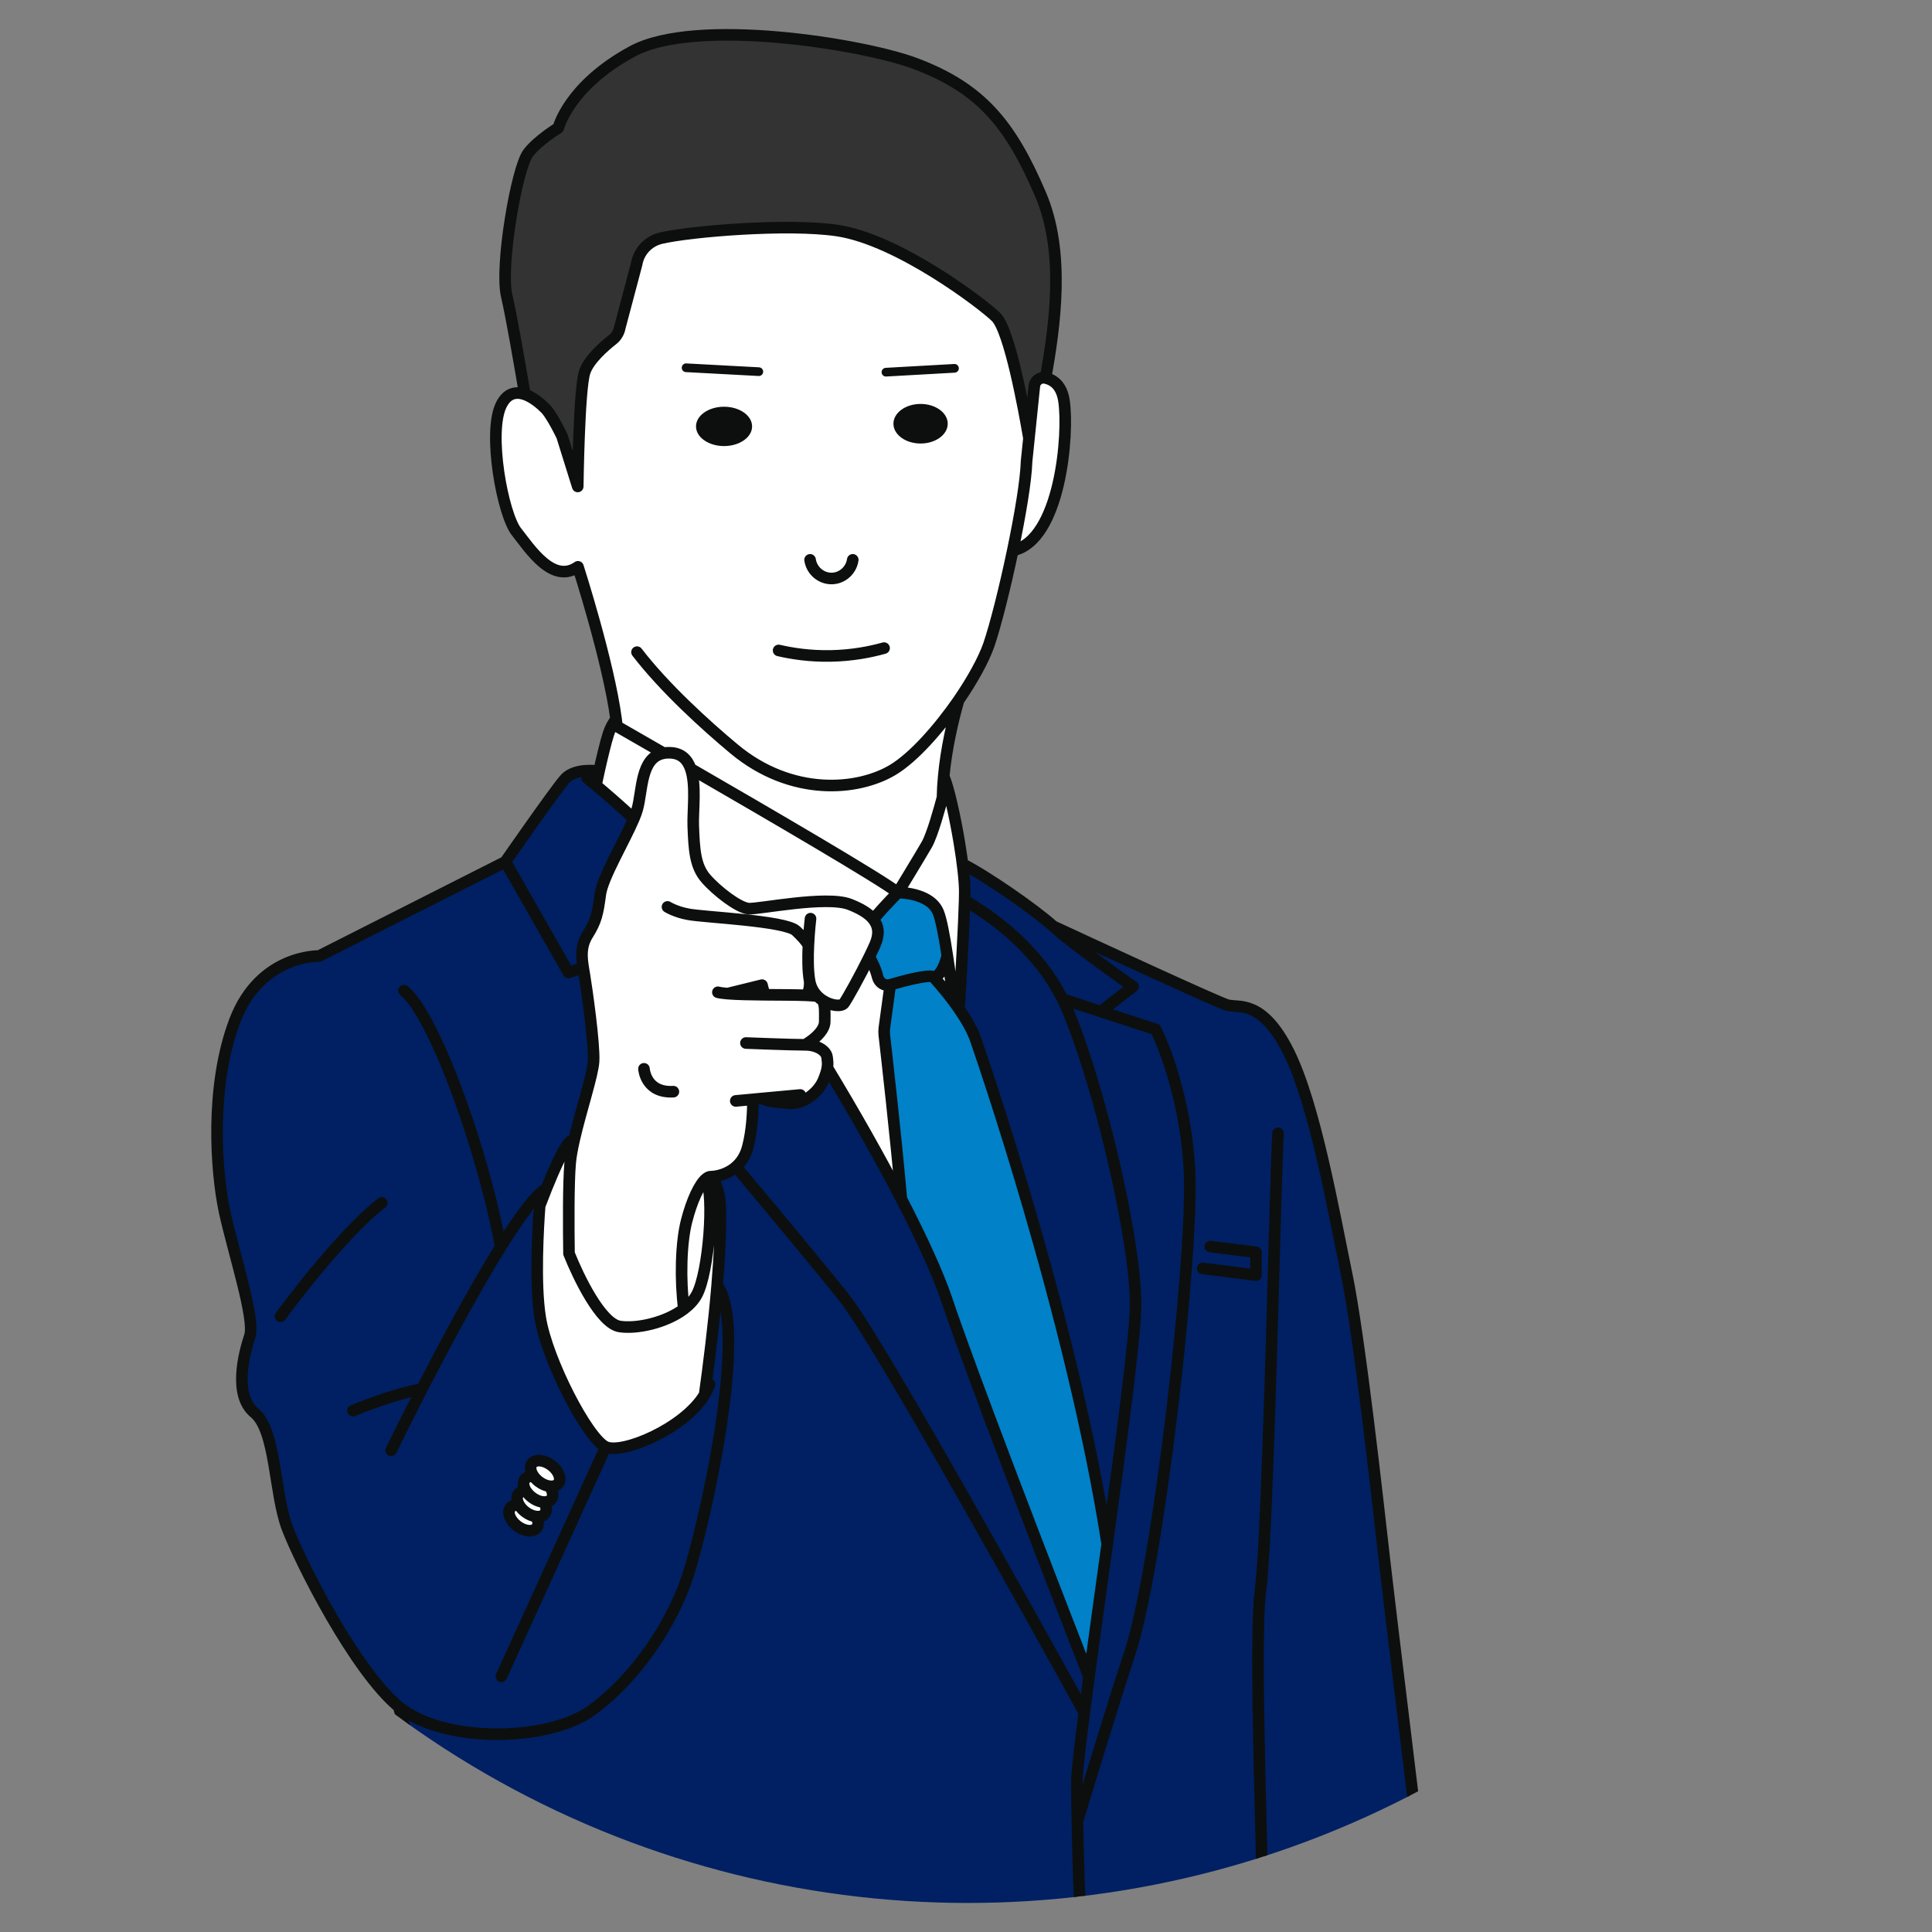
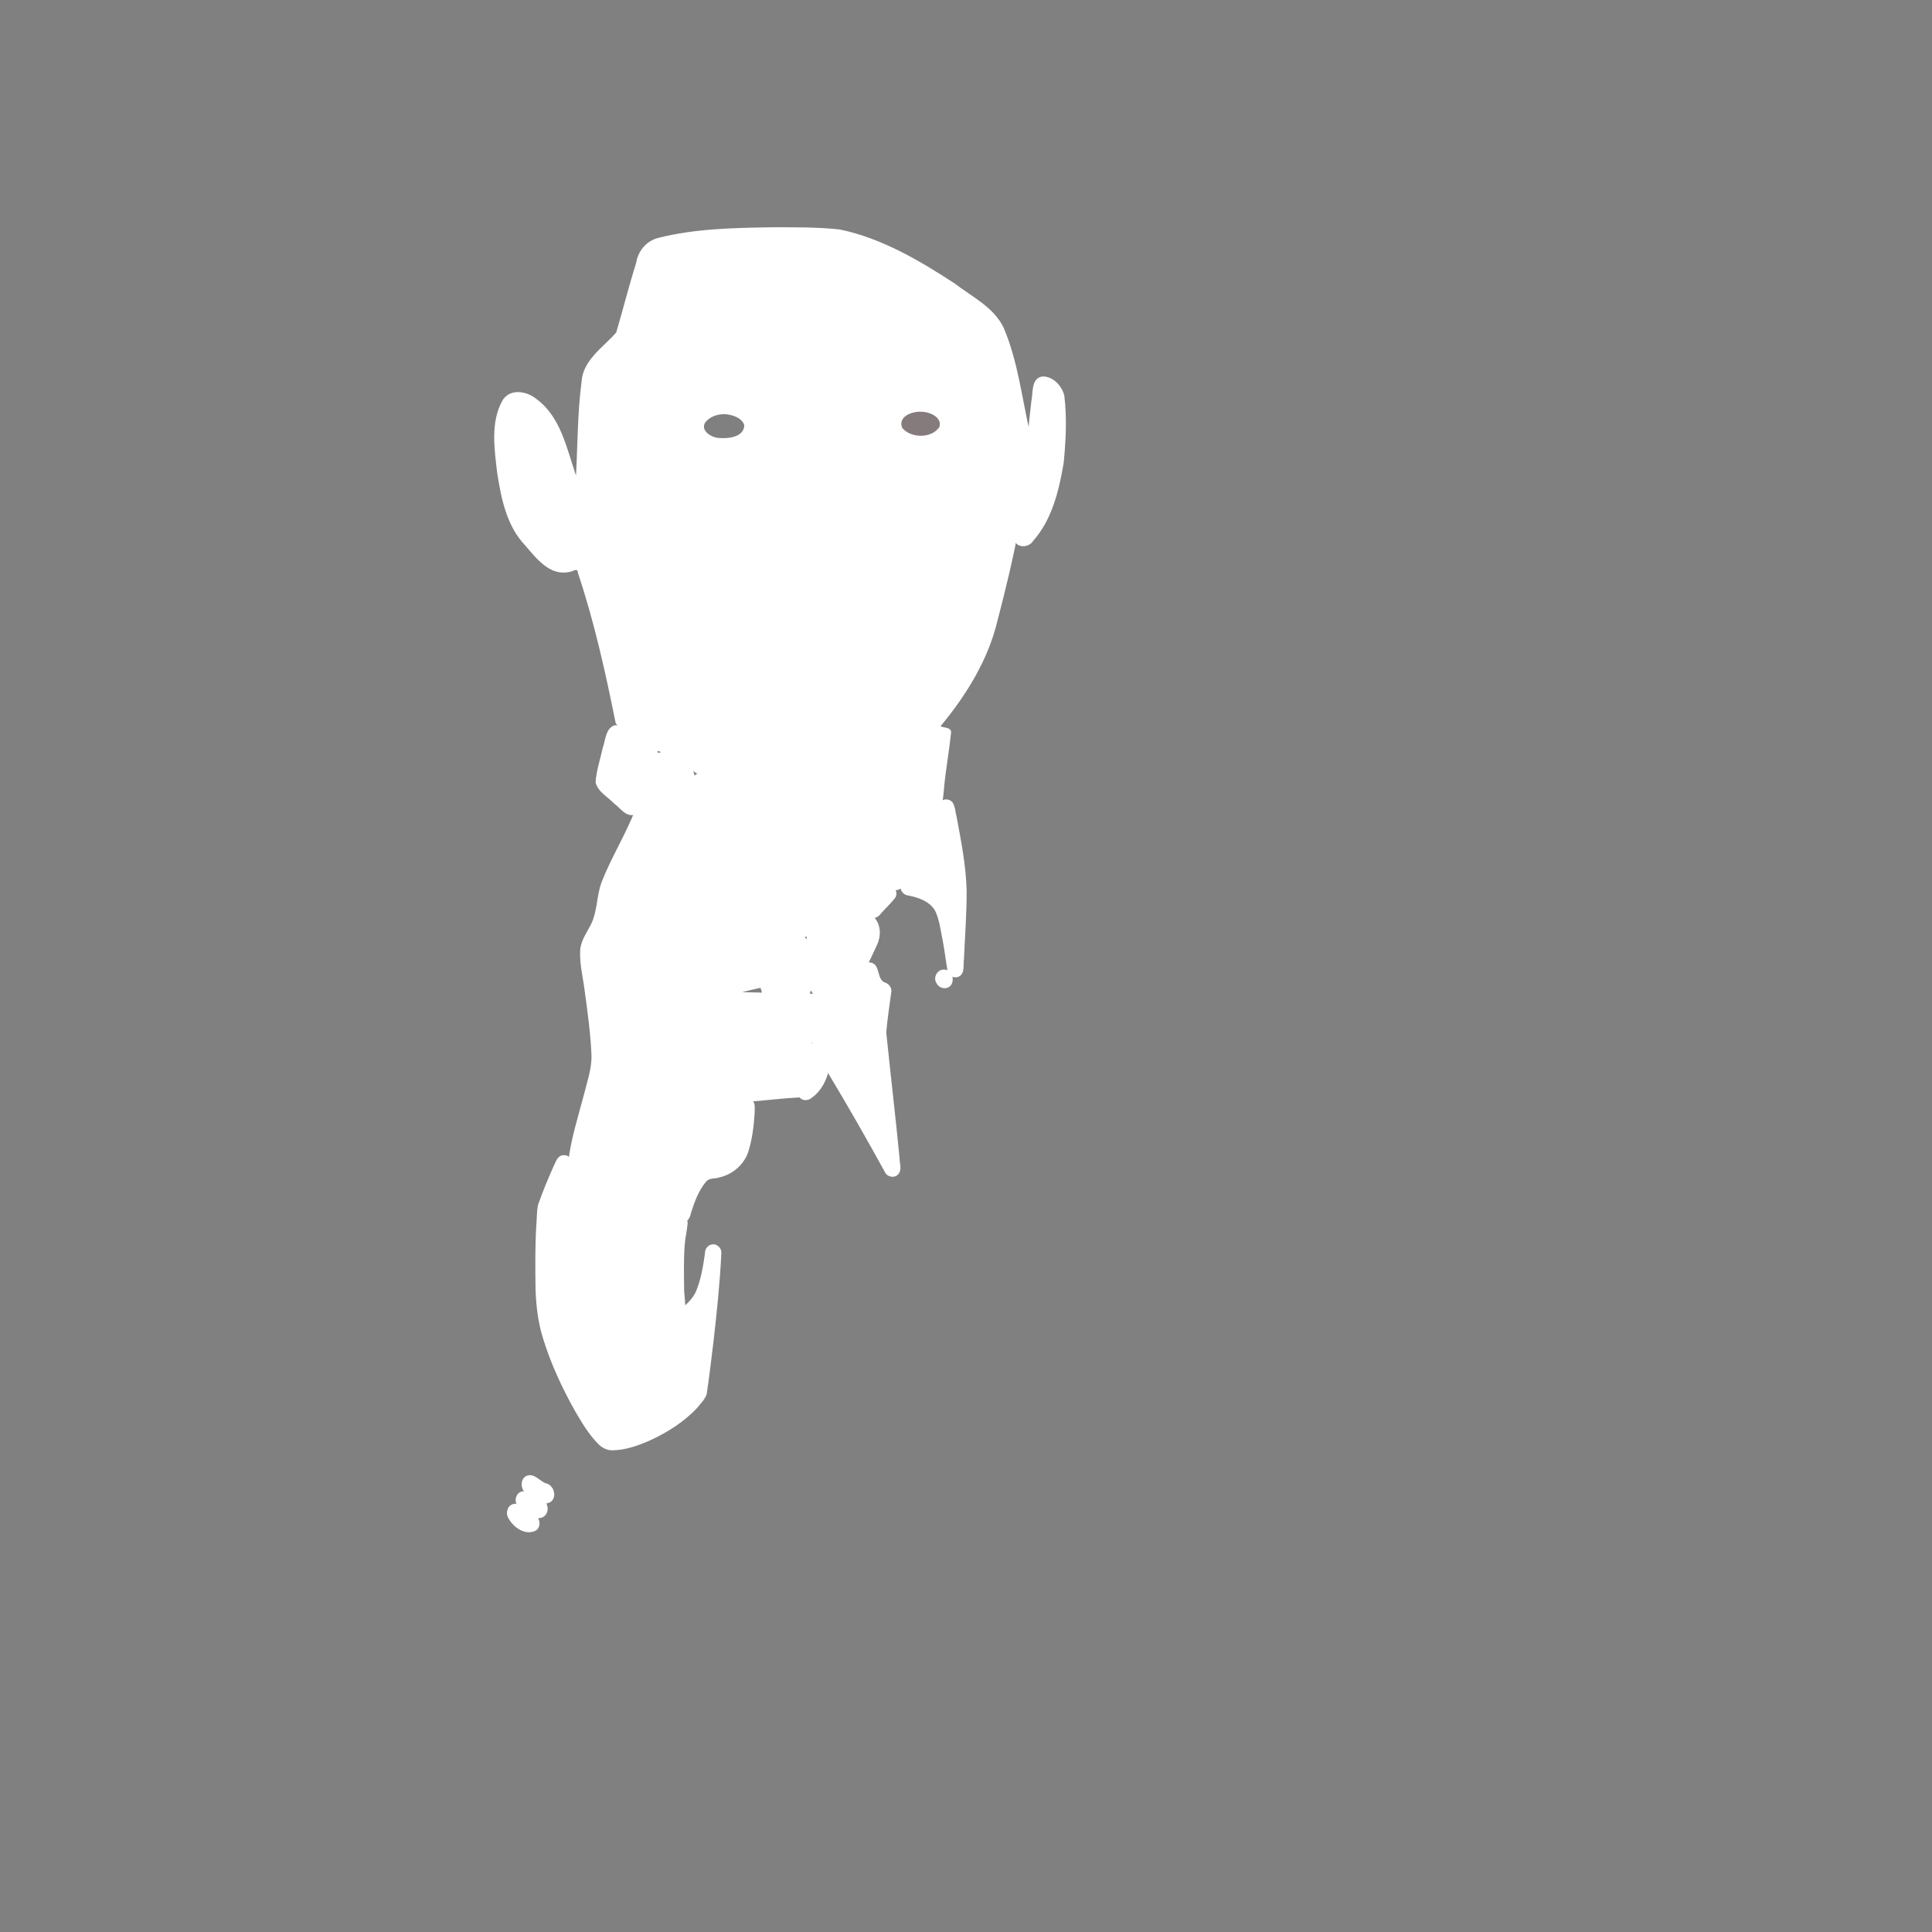
<svg xmlns="http://www.w3.org/2000/svg" xmlns:ns1="http://sodipodi.sourceforge.net/DTD/sodipodi-0.dtd" xmlns:ns2="http://www.inkscape.org/namespaces/inkscape" width="240" height="240" version="1.1" viewBox="0 0 180 180" id="svg266" ns1:docname="balloon_man.svg" ns2:version="1.2.1 (9c6d41e, 2022-07-14)">
  <rect x="0" y="0" width="180" height="180" fill="#808080" stroke="none" />
  <ns1:namedview id="namedview268" pagecolor="#ffffff" bordercolor="#000000" borderopacity="0.25" ns2:showpageshadow="2" ns2:pageopacity="0.0" ns2:pagecheckerboard="0" ns2:deskcolor="#d1d1d1" showgrid="false" ns2:zoom="2.09" ns2:cx="89.473684" ns2:cy="134.21053" ns2:window-width="1440" ns2:window-height="815" ns2:window-x="0" ns2:window-y="25" ns2:window-maximized="0" ns2:current-layer="svg266" />
  <defs id="defs188">
    <clipPath id="clip-0">
      <path d="m0 0h260.45v941.62h-260.45z" id="path182" />
    </clipPath>
    <clipPath id="clipPath1826">
-       <circle cx="130.53" cy="156.98" r="166.33" fill="none" stroke="#333" stroke-width=".5" id="circle185" />
-     </clipPath>
+       </clipPath>
  </defs>
  <g id="g1661" transform="translate(0,-2.706)">
-     <path style="fill:#ee3349;fill-opacity:0.059;stroke-width:0.478" d="m 96.027,31.919 c -5.159,0.414 -10.832,-0.256 -15.55,2.227 -3.019,4.233 -2.148,10.556 -6.697,13.871 -2.735,2.306 -1.106,6.402 -1.746,9.547 -0.117,1.825 -0.16,3.626 -0.395,5.45 -1.631,-3.772 -2.421,-9.528 -7.151,-10.59 -3.538,0.668 -2.706,5.302 -2.705,7.916 0.154,5.333 2.304,11.299 7.198,13.949 1.544,0.31 3.495,-0.849 3.351,1.704 1.87,5.628 2.842,11.571 4.477,17.232 1.923,2.479 4.94,3.745 7.84,4.534 8.17,6.167 17.564,10.522 26.016,16.281 2.27,0.017 2.66,-3.231 3.936,-4.712 2.249,-4.543 3.278,-9.849 3.139,-14.821 -2.985,0.048 -3.071,2.131 -0.78,-1.12 6.812,-7.74 8.335,-18.279 10.11,-28.055 1.368,-7.139 -0.189,-14.531 -2.662,-21.241 -4.013,-4.962 -10.149,-7.704 -15.808,-10.368 -3.935,-1.926 -8.298,-1.892 -12.572,-1.806 z m 18.555,22.819 c 2.014,-0.331 3.231,2.269 0.976,2.889 -1.482,1.111 -5.298,-1.102 -2.877,-2.508 0.579,-0.31 1.251,-0.412 1.902,-0.38 z M 89.851,54.965 c 1.754,-0.408 4.021,2.06 1.518,2.863 -1.425,1.027 -5.161,-0.393 -3.559,-2.281 0.574,-0.444 1.329,-0.596 2.041,-0.582 z m 16.475,29.691 c -2.182,0.164 -4.69,0.202 -7.034,0.075 2.505,-0.053 5.01,-0.035 7.514,-0.119 l -0.476,0.044 z" id="path1075" transform="scale(0.75)" />
+     <path style="fill:#ee3349;fill-opacity:0.059;stroke-width:0.478" d="m 96.027,31.919 c -5.159,0.414 -10.832,-0.256 -15.55,2.227 -3.019,4.233 -2.148,10.556 -6.697,13.871 -2.735,2.306 -1.106,6.402 -1.746,9.547 -0.117,1.825 -0.16,3.626 -0.395,5.45 -1.631,-3.772 -2.421,-9.528 -7.151,-10.59 -3.538,0.668 -2.706,5.302 -2.705,7.916 0.154,5.333 2.304,11.299 7.198,13.949 1.544,0.31 3.495,-0.849 3.351,1.704 1.87,5.628 2.842,11.571 4.477,17.232 1.923,2.479 4.94,3.745 7.84,4.534 8.17,6.167 17.564,10.522 26.016,16.281 2.27,0.017 2.66,-3.231 3.936,-4.712 2.249,-4.543 3.278,-9.849 3.139,-14.821 -2.985,0.048 -3.071,2.131 -0.78,-1.12 6.812,-7.74 8.335,-18.279 10.11,-28.055 1.368,-7.139 -0.189,-14.531 -2.662,-21.241 -4.013,-4.962 -10.149,-7.704 -15.808,-10.368 -3.935,-1.926 -8.298,-1.892 -12.572,-1.806 z c 2.014,-0.331 3.231,2.269 0.976,2.889 -1.482,1.111 -5.298,-1.102 -2.877,-2.508 0.579,-0.31 1.251,-0.412 1.902,-0.38 z M 89.851,54.965 c 1.754,-0.408 4.021,2.06 1.518,2.863 -1.425,1.027 -5.161,-0.393 -3.559,-2.281 0.574,-0.444 1.329,-0.596 2.041,-0.582 z m 16.475,29.691 c -2.182,0.164 -4.69,0.202 -7.034,0.075 2.505,-0.053 5.01,-0.035 7.514,-0.119 l -0.476,0.044 z" id="path1075" transform="scale(0.75)" />
    <path style="fill:#ffffff;fill-opacity:1;stroke-width:0.181" d="m 95.754,31.842 c -4.686,0.08 -9.447,0.165 -14.011,1.325 -1.457,0.378 -2.492,1.633 -2.716,3.102 -0.908,2.852 -1.634,5.803 -2.478,8.646 -1.633,1.862 -4.146,3.426 -4.31,6.144 -0.504,3.856 -0.477,7.766 -0.685,11.628 -1.148,-3.338 -1.883,-7.282 -4.899,-9.501 -1.175,-0.988 -3.262,-1.368 -4.21,0.124 -1.551,2.729 -1.022,6.059 -0.686,9.035 0.504,3.198 1.17,6.6 3.492,9.027 1.358,1.576 3.032,3.796 5.408,3.294 0.428,0.026 1.096,-0.658 1.134,0.113 2.028,6.072 3.423,12.349 4.685,18.641 0.865,1.446 2.682,1.93 4.016,2.839 1.038,0.642 2.181,1.035 3.378,1.19 1.313,0.402 1.722,1.898 2.985,2.388 7.842,4.785 15.855,9.264 23.655,14.114 0.882,0.631 1.851,-0.089 2.165,-0.975 2.152,-3.422 4.252,-7.069 4.573,-11.191 0.191,-2.371 0.64,-4.685 0.881,-7.044 0.252,-1.054 -1.77,-0.596 -1.133,-1.112 3.116,-3.799 5.76,-8.09 6.912,-12.914 1.984,-7.6 3.725,-15.333 4.062,-23.203 -1.023,-4.414 -1.512,-9.018 -3.303,-13.214 -1.229,-2.53 -3.916,-3.816 -6.051,-5.46 -4.404,-2.872 -9.084,-5.639 -14.287,-6.722 -2.845,-0.313 -5.72,-0.271 -8.578,-0.275 z m 18.603,22.911 c 1.021,-0.031 2.718,0.635 2.339,1.899 -0.982,1.457 -3.541,1.409 -4.62,0.115 -0.575,-1.396 1.192,-2.06 2.281,-2.014 z m -24.312,0.304 c 0.881,0.046 2.129,0.439 2.412,1.362 -0.004,1.442 -1.916,1.699 -3.027,1.601 -0.946,0.027 -2.559,-0.911 -1.782,-1.989 0.572,-0.688 1.524,-0.995 2.397,-0.974 z" id="path1560" transform="scale(0.75)" />
    <path style="fill:#ffffff;fill-opacity:1;stroke-width:0.181" d="m 129.513,50.372 c -1.475,0.211 -1.149,2.037 -1.398,3.102 -0.654,5.657 -1.026,11.315 -2.137,16.9 -0.007,1.331 1.765,1.396 2.358,0.434 2.371,-2.67 3.223,-6.305 3.805,-9.738 0.26,-2.764 0.414,-5.585 0.066,-8.343 -0.301,-1.191 -1.401,-2.379 -2.693,-2.354 z" id="path1562" transform="scale(0.75)" />
    <path style="fill:#ffffff;fill-opacity:1;stroke-width:0.056" d="m 80.495,98.652 c -0.669,0.31 -0.719,1.124 -0.897,1.752 -0.364,1.75 -0.473,3.582 -1.278,5.21 -1.136,2.552 -2.568,4.968 -3.584,7.573 -0.656,1.725 -0.498,3.669 -1.365,5.329 -0.524,1.043 -1.285,2.04 -1.304,3.259 -0.068,1.726 0.393,3.4 0.59,5.098 0.362,2.662 0.73,5.336 0.824,7.994 -10e-4,1.607 -0.554,3.143 -0.934,4.686 -0.72,2.762 -1.621,5.497 -1.946,8.344 -0.207,2.217 -0.17,4.451 -0.202,6.673 0.013,0.643 0.672,1.051 1.272,0.959 4.37,-0.016 8.742,-0.005 13.11,-0.038 0.626,-0.021 0.946,-0.633 1.046,-1.179 0.442,-1.38 0.94,-2.803 1.894,-3.919 0.385,-0.489 1.068,-0.331 1.596,-0.511 1.623,-0.348 3.047,-1.531 3.607,-3.104 0.524,-1.608 0.726,-3.307 0.825,-4.99 -0.009,-0.456 0.1,-0.974 -0.191,-1.364 1.914,-0.163 3.88,-0.395 5.766,-0.493 0.397,0.48 1.129,0.414 1.559,0.015 1.178,-0.862 1.89,-2.268 2.121,-3.688 0.065,-0.822 0.093,-1.843 -0.662,-2.375 -0.438,-0.364 -1.091,-0.578 -1.571,-0.678 0.848,-0.635 1.733,-1.429 1.939,-2.516 -0.06,-0.867 0.08,-1.772 -0.191,-2.611 -0.301,-0.756 -1.157,-1.049 -1.913,-1.043 -0.036,-0.089 0.197,-0.434 0.178,-0.652 0.109,-0.963 -0.149,-1.919 -0.117,-2.884 -0.059,-0.914 0.048,-1.845 -0.118,-2.747 -0.512,-0.759 -1.136,-1.491 -1.934,-1.961 -1.353,-0.602 -2.857,-0.72 -4.306,-0.937 -0.466,-0.059 -0.933,-0.113 -1.4,-0.165 0.436,-0.522 0.17,-1.369 -0.455,-1.6 -1.639,-0.74 -3.031,-1.934 -4.284,-3.205 -0.898,-0.865 -1.364,-2.067 -1.547,-3.28 -0.329,-2.335 -0.21,-4.682 -0.227,-7.031 -0.024,-1.197 0.104,-2.472 -0.439,-3.58 -0.483,-0.606 -1.312,-0.357 -1.98,-0.408 -1.093,0.021 -2.194,-0.042 -3.282,0.032 -0.068,0.013 -0.137,0.026 -0.205,0.039 z m 13.985,27.662 c 0.037,0.297 0.386,0.724 -0.123,0.589 -0.722,-0.011 -1.456,-0.024 -2.172,-0.044 0.763,-0.186 1.53,-0.39 2.296,-0.544 z" id="path1572" transform="scale(0.75)" />
    <path style="fill:#ffffff;fill-opacity:1;stroke-width:0.056" d="m 102.429,115.32 c -3.005,0.029 -5.986,0.578 -8.954,0.875 -0.723,-0.044 -1.323,0.809 -0.943,1.452 0.283,0.643 1.072,0.597 1.655,0.696 1.374,0.205 2.793,0.326 4.104,0.853 0.566,0.226 0.928,0.951 1.619,0.814 0.374,-0.145 0.342,0.025 0.3,0.384 -0.035,1.694 -0.17,3.408 0.114,5.088 0.274,1.702 1.825,3.088 3.528,3.247 0.627,0.093 1.246,-0.257 1.509,-0.83 1.305,-2.234 2.51,-4.531 3.579,-6.888 0.512,-1.091 0.527,-2.528 -0.356,-3.438 -0.936,-1.072 -2.292,-1.673 -3.635,-2.057 -0.827,-0.172 -1.678,-0.195 -2.52,-0.197 z" id="path1574" transform="scale(0.75)" />
    <path style="fill:#ffffff;fill-opacity:1;stroke-width:0.056" d="m 117.155,102.982 c -0.673,0.319 -0.684,1.144 -0.923,1.755 -0.462,1.534 -0.924,3.094 -1.804,4.45 -0.814,1.436 -1.726,2.818 -2.504,4.272 -0.25,0.625 0.245,1.327 0.897,1.39 1.296,0.254 2.756,0.746 3.4,2.009 0.516,1.187 0.657,2.495 0.915,3.753 0.229,1.214 0.37,2.447 0.577,3.662 0.141,0.733 1.161,1.003 1.663,0.458 0.456,-0.518 0.272,-1.268 0.365,-1.902 0.124,-2.858 0.348,-5.715 0.338,-8.577 -0.074,-3.05 -0.663,-6.057 -1.222,-9.048 -0.168,-0.635 -0.172,-1.339 -0.52,-1.91 -0.294,-0.359 -0.75,-0.465 -1.184,-0.314 z" id="path1578" transform="scale(0.75)" />
    <path style="fill:#ffffff;fill-opacity:1;stroke-width:0.056" d="m 86.953,99.665 c -0.649,0.012 -1.083,0.649 -1.032,1.261 0.002,2.056 -0.044,4.094 -0.013,6.152 0.08,1.737 0.156,3.59 1.084,5.117 0.816,1.203 1.949,2.154 3.084,3.046 0.816,0.583 1.664,1.199 2.65,1.443 1.135,0.096 2.263,-0.178 3.389,-0.282 2.181,-0.278 4.356,-0.589 6.543,-0.53 1.107,-0.015 2.261,-0.003 3.27,0.519 0.722,0.309 1.392,0.725 2.04,1.159 0.524,0.317 1.147,-0.009 1.465,-0.467 0.595,-0.673 1.27,-1.28 1.81,-1.998 0.284,-0.531 0.02,-1.189 -0.498,-1.46 -3.345,-2.163 -6.787,-4.173 -10.206,-6.216 -4.357,-2.563 -8.714,-5.127 -13.103,-7.634 -0.153,-0.077 -0.315,-0.097 -0.484,-0.11 z" id="path1580" transform="scale(0.75)" />
    <path style="fill:#ffffff;fill-opacity:1;stroke-width:0.056" d="m 117.114,124.058 c -0.772,0.091 -1.22,1.072 -0.759,1.707 0.305,0.641 1.247,0.832 1.727,0.279 0.614,-0.685 0.114,-2.07 -0.875,-1.988 l -0.056,9.3e-4 z" id="path1582" transform="scale(0.75)" />
    <path style="fill:#ffffff;fill-opacity:1;stroke-width:0.056" d="m 107.74,123.179 c -0.72,0.235 -0.866,1.068 -1.238,1.639 -0.616,1.108 -1.182,2.257 -1.911,3.294 -0.639,0.371 -1.487,-0.278 -2.038,0.323 -0.502,0.476 -0.281,1.233 -0.361,1.851 0.064,0.824 -0.517,1.484 -1.067,2.019 -0.477,0.499 -0.275,1.377 0.361,1.633 0.489,0.243 1.031,0.64 1.029,1.247 0.077,0.582 -0.068,1.232 0.349,1.719 2.439,4.049 4.785,8.158 7.057,12.294 0.286,0.655 1.279,0.822 1.704,0.222 0.429,-0.529 0.133,-1.245 0.13,-1.858 -0.507,-5.241 -1.128,-10.47 -1.662,-15.707 0.146,-1.712 0.416,-3.417 0.64,-5.121 0.03,-0.563 -0.437,-0.993 -0.943,-1.13 -0.583,-0.365 -0.587,-1.138 -0.834,-1.713 -0.16,-0.515 -0.685,-0.825 -1.214,-0.71 z" id="path1584" transform="scale(0.75)" />
    <path style="fill:#ffffff;fill-opacity:1;stroke-width:0.056" d="m 71.039,154.605 c -0.57,0.232 -0.69,0.883 -0.63,1.432 0.021,1.096 -0.042,2.199 0.032,3.29 0.238,0.801 0.645,1.551 0.979,2.32 1.002,2.073 2.073,4.17 3.673,5.853 0.649,0.685 1.521,1.225 2.493,1.205 2.062,0.058 4.129,-0.455 5.978,-1.353 0.574,-0.333 1.378,-0.561 1.541,-1.294 0.056,-0.84 -0.141,-1.679 -0.122,-2.523 -0.019,-1.734 -0.06,-3.495 0.071,-5.215 0.056,-0.922 0.295,-1.826 0.366,-2.742 0.026,-0.657 -0.649,-1.094 -1.26,-1.012 -4.268,-0.047 -8.538,-0.038 -12.804,-0.022 -0.105,0.02 -0.21,0.04 -0.315,0.06 z" id="path1586" transform="scale(0.75)" />
-     <path style="fill:#ffffff;fill-opacity:1;stroke-width:0.056" d="m 87.159,150.913 c -0.793,0.173 -0.995,1.063 -1.278,1.704 -0.839,2.113 -1.297,4.365 -1.395,6.635 -0.09,1.769 -0.09,3.547 0.04,5.314 0.031,0.657 0.722,1.228 1.361,0.957 0.658,-0.287 0.94,-1.033 1.202,-1.657 0.787,-2.259 1.036,-4.661 1.268,-7.029 0.074,-1.662 0.11,-3.331 0.014,-4.993 -0.051,-0.592 -0.627,-1.033 -1.212,-0.931 z" id="path1588" transform="scale(0.75)" />
    <path style="fill:#ffffff;fill-opacity:1;stroke-width:0.042" d="m 69.786,147.133 c -0.593,0.179 -0.748,0.828 -1.001,1.318 -0.7,1.586 -1.384,3.183 -1.946,4.824 -0.168,0.801 -0.14,1.63 -0.21,2.443 -0.17,2.704 -0.137,5.417 -0.101,8.125 0.078,2.035 0.314,4.08 0.931,6.029 0.962,3.131 2.35,6.119 3.947,8.973 0.849,1.451 1.711,2.928 2.903,4.13 0.475,0.49 1.127,0.826 1.822,0.794 1.618,-0.028 3.171,-0.598 4.637,-1.239 2.149,-0.993 4.202,-2.284 5.825,-4.024 0.439,-0.527 0.952,-1.035 1.19,-1.69 0.326,-2.143 0.575,-4.298 0.838,-6.45 0.419,-3.683 0.809,-7.374 0.988,-11.078 0.06,-0.63 -0.545,-1.213 -1.174,-1.089 -0.534,0.076 -0.887,0.604 -0.863,1.125 -0.237,1.63 -0.498,3.286 -1.157,4.808 -0.76,1.502 -2.264,2.447 -3.771,3.083 -1.632,0.655 -3.4,1.064 -5.166,0.959 -0.68,0.006 -1.305,-0.331 -1.779,-0.801 -1.456,-1.386 -2.42,-3.186 -3.335,-4.953 -0.52,-1.062 -1.044,-2.135 -1.441,-3.246 0.016,-3.427 -0.053,-6.882 0.1,-10.272 0.014,-0.521 0.164,-1.159 -0.296,-1.547 -0.251,-0.234 -0.611,-0.3 -0.942,-0.223 z" id="path1592" transform="scale(0.75)" />
-     <path style="fill:#ffffff;fill-opacity:1;stroke-width:0.091" d="m 66.93,184.813 c -0.974,-0.039 -1.547,1.141 -1.061,1.938 0.553,1.009 1.703,1.801 2.879,1.721 0.969,-0.124 1.271,-1.365 0.719,-2.077 -0.547,-0.85 -1.503,-1.545 -2.537,-1.581 z" id="path1594" transform="scale(0.75)" />
    <path style="fill:#ffffff;fill-opacity:1;stroke-width:0.091" d="m 65.655,186.873 c -0.955,0.174 -1.075,1.408 -0.52,2.051 0.652,0.99 1.958,1.838 3.151,1.33 0.981,-0.537 0.589,-2.111 -0.423,-2.368 -0.783,-0.24 -1.317,-1.141 -2.208,-1.012 z" id="path1596" transform="scale(0.75)" />
    <path style="fill:#ffffff;fill-opacity:1;stroke-width:0.091" d="m 65.034,188.855 c -0.888,0.03 -1.246,1.143 -0.754,1.804 0.562,0.985 1.789,1.77 2.946,1.496 1.013,-0.259 1.093,-1.838 0.121,-2.208 -0.893,-0.116 -1.416,-1.075 -2.313,-1.092 z" id="path1598" transform="scale(0.75)" />
    <path style="fill:#ffffff;fill-opacity:1;stroke-width:0.091" d="m 63.957,190.417 c -0.902,0.038 -1.243,1.172 -0.763,1.846 0.613,1.086 1.985,2.076 3.259,1.533 0.814,-0.387 0.712,-1.609 -0.052,-1.992 -0.649,-0.322 -1.217,-0.762 -1.773,-1.217 -0.202,-0.12 -0.435,-0.184 -0.671,-0.17 z" id="path1600" transform="scale(0.75)" />
    <path style="fill:#ffffff;fill-opacity:1;stroke-width:0.12" d="m 76.332,93.71 c -1.106,0.392 -1.104,1.802 -1.442,2.745 -0.307,1.438 -0.811,2.86 -0.906,4.329 0.277,1.198 1.528,1.811 2.314,2.653 0.733,0.513 1.306,1.512 2.305,1.425 1.157,-0.38 0.883,-1.849 1.172,-2.776 0.309,-1.523 0.504,-3.23 1.727,-4.335 0.604,-0.766 -0.108,-1.627 -0.876,-1.886 -1.303,-0.702 -2.538,-1.551 -3.885,-2.159 -0.136,0.001 -0.272,0.002 -0.408,0.003 z" id="path1602" transform="scale(0.75)" />
    <path style="fill:#ffffff;fill-opacity:1;stroke-width:0.12" d="m 82.967,96.905 c -0.96,0.044 -2.438,0.468 -2.288,1.691 0.326,1.159 1.754,0.852 2.661,0.904 0.805,0.001 2.134,0.059 2.165,-1.056 0.06,-1.189 -1.634,-1.538 -2.539,-1.538 z" id="path1604" transform="scale(0.75)" />
    <g transform="matrix(0.54,0,0,0.54,19.68,5.413)" clip-path="url(#clipPath1826)" id="g264">
      <path transform="matrix(0.1,0,0,-0.1,0,941.62)" d="m 944.77,8825.1 -125.47,6.719" fill="none" stroke="#0d0f0e" stroke-linecap="round" stroke-linejoin="round" stroke-miterlimit="10" stroke-width="15" id="path192" />
      <path transform="matrix(0.1,0,0,-0.1,0,941.62)" d="m 1164.1,8824.2 118.24,6.641" fill="none" stroke="#0d0f0e" stroke-linecap="round" stroke-linejoin="round" stroke-miterlimit="10" stroke-width="15" id="path194" />
      <path d="m 93.316,68.555 c 0,1.875 -2.164,3.394 -4.84,3.394 -2.672,0 -4.836,-1.52 -4.836,-3.394 0,-1.875 2.164,-3.394 4.836,-3.394 2.676,0 4.84,1.52 4.84,3.394" fill="#0d0f0e" id="path196" />
      <path d="m 127.07,68.094 c 0,1.883 -2.098,3.414 -4.684,3.414 -2.586,0 -4.684,-1.531 -4.684,-3.414 0,-1.887 2.098,-3.414 4.684,-3.414 2.586,0 4.684,1.527 4.684,3.414" fill="#0d0f0e" id="path198" />
      <path transform="matrix(0.1,0,0,-0.1,0,941.62)" d="m 1033.2,8500.4 c 2.812,-18.945 19.453,-32.774 38.086,-32.148 17.734,0.586 32.891,14.141 35.547,32.148" fill="none" stroke="#0d0f0e" stroke-linecap="round" stroke-linejoin="round" stroke-miterlimit="10" stroke-width="20" id="path200" />
      <path transform="matrix(0.1,0,0,-0.1,0,941.62)" d="m 978.91,8344.1 c 22.852,-5.312 53.398,-10.117 89.453,-9.492 37.695,0.664 69.258,7.031 92.5,13.516" fill="none" stroke="#0d0f0e" stroke-linecap="round" stroke-linejoin="round" stroke-miterlimit="10" stroke-width="20" id="path202" />
      <path transform="scale(0.75)" d="m 117.02,2.096 c -6.397,0.033 -12.983,0.601 -18.905,3.194 -5.837,2.938 -11.218,7.078 -14.975,12.475 -1.197,1.656 -1.958,3.59 -2.89,5.368 -2.521,2.029 -5.52,3.721 -7.214,6.582 -2.185,5.425 -3.094,11.267 -3.935,17.025 -0.537,4.774 -1.155,9.644 -0.44,14.43 1.438,7.319 2.75,14.681 4.029,22.036 0.64,0.926 1.905,1.126 2.676,1.943 2.943,2.01 4.497,5.298 5.931,8.421 0.61,1.171 0.642,2.603 1.403,3.676 1.275,0.484 1.228,-1.206 1.2,-2.015 0.272,-5.426 0.291,-10.909 1.338,-16.236 1.204,-3.747 4.557,-6.072 7.252,-8.722 1.021,-1.266 1.017,-3.056 1.584,-4.537 1.286,-4.508 2.289,-9.102 3.701,-13.57 1.055,-2.583 3.53,-4.421 6.274,-4.826 10.688,-2.012 21.61,-2.25 32.488,-2.177 5.264,-0.009 10.68,0.785 15.569,2.771 9.792,3.905 18.777,9.671 27.032,16.214 1.838,1.351 3.279,3.272 3.925,5.412 1.732,4.841 2.848,9.958 3.98,14.97 0.63,1.11 1.755,-0.16 1.502,-1.068 0.116,-1.408 0.405,-3.175 1.956,-3.684 1.426,-0.489 1.079,-2.298 1.439,-3.456 0.901,-5.743 1.734,-11.527 1.57,-17.357 0.039,-4.265 0.057,-8.569 -0.939,-12.746 -1.401,-6.853 -4.601,-13.178 -8.063,-19.197 -3.92,-6.675 -9.655,-12.312 -16.619,-15.756 -8.2,-4.256 -17.42,-5.871 -26.445,-7.359 -7.491,-1.182 -15.062,-1.859 -22.65,-1.807 -0.591,-0.006 -1.182,-0.003 -1.774,-0.003 z" fill="#333333" id="path204" />
      <g fill="#002063" id="g242">
        <path transform="scale(0.75)" d="m 145.07,472.19 c -20.995,0.808 -41.99,1.589 -62.988,0.615 -2.198,0.297 -5.003,-0.865 -6.838,0.421 -0.793,5.026 -1.28,10.428 0.23,15.378 2.028,5.524 8.809,5.994 13.753,6.931 12.397,1.995 24.98,2.387 37.498,1.52 8.846,-0.564 17.776,-2.144 25.998,-5.525 2.414,-0.729 3.584,-3.063 3.209,-5.471 -0.215,-4.535 0.61,-9.345 -0.99,-13.687 -2.495,-1.119 -5.808,0.035 -8.609,-0.223 l -1.264,0.042 z" id="path206" />
        <path transform="scale(0.75)" d="m 141.75,241.74 c -1.081,1.962 -2.541,3.802 -4.554,4.904 -2.644,1.77 -5.897,1.008 -8.814,0.6 -0.957,-0.128 -2.589,-1.196 -2.936,0.274 -0.493,4.515 -0.533,9.347 -2.948,13.395 -0.976,1.398 0.695,2.517 1.432,3.547 7.906,9.675 16.15,19.081 23.692,29.023 7.849,11.796 14.782,24.237 21.904,36.502 10.093,17.618 19.964,35.364 29.823,53.117 1.162,1.124 1.657,-0.778 1.616,-1.71 0.287,-3.24 -1.525,-6.192 -2.457,-9.194 -10.618,-27.508 -21.275,-54.991 -31.127,-82.785 -4.803,-12.053 -11.034,-23.475 -17.311,-34.809 -2.461,-4.258 -4.823,-8.627 -7.489,-12.731 -0.212,-0.312 -0.529,-0.153 -0.83,-0.132 z" id="path208" />
        <path transform="scale(0.75)" d="m 84.693,171.58 c -2.928,0.498 -4.25,3.578 -6.004,5.607 -3.365,4.707 -6.822,9.404 -9.98,14.223 0.078,1.44 1.405,2.648 1.96,3.997 3.921,6.694 7.493,13.609 11.745,20.099 0.771,0.948 2.373,0.077 2.164,-1.098 0.26,-2.011 -0.196,-4.172 1.167,-5.873 1.605,-2.705 2.657,-5.69 2.977,-8.825 1.002,-5.463 4.171,-10.247 6.455,-15.275 0.536,-1.132 1.833,-2.728 0.161,-3.553 -3.062,-2.934 -6.589,-5.388 -9.488,-8.48 -0.156,-0.498 -0.628,-0.855 -1.156,-0.824 z" id="path210" />
        <path transform="scale(0.75)" d="m 174.02,194.26 c -0.219,1.887 -0.068,3.91 0.345,5.759 1.896,1.716 4.348,2.894 6.344,4.562 6.301,4.785 11.793,10.751 15.531,17.757 2.151,1.162 4.678,1.658 7.006,2.477 1.635,0.799 2.852,-1.067 4.115,-1.789 0.895,-0.963 2.688,-1.502 2.924,-2.822 -0.917,-1.368 -2.726,-2.089 -3.989,-3.204 -5.689,-3.996 -11.06,-8.395 -16.428,-12.791 -4.819,-3.672 -9.804,-7.227 -15.052,-10.214 -0.332,-0.179 -0.54,0.108 -0.797,0.265 z" id="path212" />
        <path transform="scale(0.75)" d="m 212.61,305.38 c -0.651,1.038 -0.437,2.383 -0.681,3.556 -2.952,24.836 -6.63,49.579 -9.9,74.38 -0.761,6.153 -1.741,12.29 -2.131,18.481 -0.045,0.676 -0.165,1.827 0.827,1.795 0.946,-0.228 0.812,-1.488 1.183,-2.205 2.961,-9.654 5.965,-19.286 9.057,-28.895 2.414,-8.107 3.804,-16.474 5.228,-24.799 2.218,-13.678 4.011,-27.426 5.442,-41.208 0.203,-0.795 -0.479,-1.478 -1.276,-1.262 -2.469,0.029 -4.957,-0.058 -7.415,0.043 -0.111,0.038 -0.222,0.076 -0.334,0.114 z" id="path214" />
        <path transform="scale(0.75)" d="m 198.14,224.87 c -0.851,0.703 0.064,1.724 0.249,2.536 4.298,11.08 7.401,22.62 10.098,34.198 1.948,8.703 3.696,17.481 4.53,26.377 0.504,5.715 -0.04,11.406 -0.646,17.118 0.089,1.195 1.531,0.744 2.337,0.826 2.139,-0.029 4.298,0.058 6.425,-0.043 0.94,-0.302 0.645,-1.552 0.84,-2.325 1.053,-11.044 2.142,-22.101 2.405,-33.199 0.083,-5.74 0.008,-11.511 -0.977,-17.182 -1.283,-7.616 -3.245,-15.177 -6.448,-22.225 -0.746,-0.801 -2.011,-0.777 -2.975,-1.228 -5.12,-1.646 -10.218,-3.367 -15.36,-4.939 -0.159,0.029 -0.318,0.057 -0.478,0.086 z" id="path216" />
        <path transform="scale(0.75)" d="m 173.05,223.36 c -0.914,1.325 0.249,2.768 0.941,3.897 2.549,4.125 3.709,8.896 5.303,13.42 8.796,26.951 16.628,54.266 22.622,81.978 1.188,5.535 2.249,11.113 3.36,16.647 0.355,0.834 1.561,0.392 1.498,-0.438 1.65,-11.998 3.214,-24.01 4.528,-36.049 0.571,-5.223 0.979,-10.504 0.315,-15.74 -1.357,-12.52 -4.102,-24.849 -7.322,-37.009 -2.375,-8.621 -4.934,-17.229 -8.48,-25.451 -0.245,-0.772 -0.718,-1.679 -1.687,-1.419 h -20.61 c -0.156,0.055 -0.312,0.11 -0.469,0.164 z" id="path218" />
        <path transform="scale(0.75)" d="m 174.52,202.24 c -1.012,0.463 -0.516,1.795 -0.722,2.671 -0.267,6.076 -0.68,12.155 -0.937,18.233 0.402,1.008 1.719,0.585 2.561,0.72 6.285,0.054 12.574,0.083 18.858,-0.037 0.953,-0.194 0.689,-1.276 0.229,-1.83 -4.58,-8.159 -11.54,-14.839 -19.486,-19.698 -0.156,-0.097 -0.333,-0.051 -0.503,-0.06 z" id="path220" />
        <path transform="scale(0.75)" d="m 120.2,263.07 c -1.098,0.745 -2.978,0.829 -3.535,2.074 1.777,5.561 1.051,11.402 0.821,17.127 0.074,2.464 -0.72,5.081 0.144,7.456 2.612,5.843 1.897,12.426 1.771,18.623 -0.887,12.012 -3.202,23.816 -5.852,35.554 -1.836,7.847 -3.944,15.772 -8.051,22.84 -4.601,8.124 -10.598,15.687 -18.347,21.017 -7.72,4.842 -17.266,5.475 -26.063,4.907 -5.165,-0.343 -10.27,-1.661 -15.02,-3.808 -1.301,-0.329 -1.151,1.314 -0.745,2.067 4.535,16.282 9.488,32.468 13.35,48.908 0.869,3.05 -0.004,6.214 0.374,9.279 1.26,0.781 3.059,0.133 4.527,0.344 h 135.66 c 1.396,-0.524 0.47,-2.427 0.637,-3.56 -0.862,-14.437 -1.339,-28.941 -1.32,-43.391 0.167,-5.011 1.139,-9.982 1.451,-14.966 -5.399,-10.461 -11.312,-20.656 -17.013,-30.956 -10.761,-19.032 -21.38,-38.158 -32.88,-56.758 -5.738,-9.226 -13.113,-17.271 -19.937,-25.682 -3.111,-3.64 -6.08,-7.459 -9.289,-10.98 -0.208,-0.197 -0.432,-0.151 -0.681,-0.093 z" id="path222" />
        <path transform="scale(0.75)" d="m 58.914,449 c -1.087,4.845 -1.516,9.852 -2.454,14.752 -2.031,12.851 -4.476,25.644 -6.178,38.542 -1.473,18.689 -1.441,37.458 -1.705,56.192 -0.117,23.451 -0.364,46.907 -0.031,70.355 -0.088,2.117 2.169,1.529 3.536,1.573 21.604,0.106 43.183,-1.137 64.768,-1.865 19.346,-0.763 38.713,-3.718 57.131,-9.785 9.644,-3.402 19.339,-7.918 26.379,-15.547 4.793,-5.015 5.98,-12.082 7.482,-18.575 4.008,-17.856 7.529,-35.844 10.719,-53.849 -5.326,-18.533 -10.744,-37.07 -15.395,-55.768 -1.902,-8.405 -2.427,-17.018 -3.139,-25.571 -0.924,-1.448 -3.251,-0.342 -4.738,-0.689 h -135.83 c -0.181,0.078 -0.363,0.156 -0.544,0.234 z m 96.841,22.033 c 2.165,2.666 1.534,6.435 1.781,9.624 -0.13,3.242 0.096,6.572 -0.745,9.72 -1.98,2.566 -5.373,3.297 -8.238,4.355 -13.107,3.825 -26.832,4.931 -40.472,4.175 -9.533,-0.587 -19.173,-1.201 -28.368,-4.039 -3.545,-0.946 -5.862,-4.298 -6.292,-7.824 -0.767,-5.264 -0.456,-10.63 0.856,-15.746 4.213,-0.416 8.6,0.166 12.882,0.144 19.446,0.496 38.907,-0.017 58.331,-0.766 3.218,-0.093 6.437,-0.167 9.655,-0.252 0.203,0.203 0.406,0.406 0.61,0.609 z" id="path224" />
        <path transform="scale(0.75)" d="m 116.85,294.87 c -0.709,0.332 -0.438,1.219 -0.584,1.816 -0.478,4.633 -1.095,9.246 -1.629,13.87 -0.049,0.578 0.816,0.835 0.524,1.458 -0.819,2.499 -2.53,4.583 -4.395,6.367 -3.491,3.271 -7.712,5.728 -12.186,7.391 -2.246,0.826 -4.662,1.372 -7.091,1.299 -0.841,0.142 -0.896,1.171 -1.278,1.782 -4.81,10.581 -9.631,21.156 -14.429,31.742 -0.251,0.622 0.375,1.185 0.984,1.062 9.801,0.031 19.602,0.014 29.403,0.019 0.848,-0.111 0.884,-1.142 1.236,-1.752 2.222,-5.256 3.508,-10.839 4.872,-16.363 2.345,-10.053 4.301,-20.214 5.419,-30.481 0.562,-5.638 0.959,-11.343 0.325,-16.992 -0.039,-0.544 -0.238,-1.305 -0.93,-1.255 -0.084,-0.033 -0.16,0.027 -0.241,0.037 z" id="path226" />
        <path transform="scale(0.75)" d="m 66.724,192.81 c -13.709,6.827 -27.202,14.099 -41.057,20.625 -2.435,0.883 -5.148,0.9 -7.536,2.058 -6.608,2.505 -10.991,8.829 -12.856,15.442 -3.747,12.475 -4.039,25.865 -1.89,38.659 1.894,9.585 5.058,18.98 6.376,28.637 9.767e-4,3.411 -1.678,6.601 -1.689,10.047 -0.34,3.184 -0.351,6.815 2.177,9.184 4.266,4.435 4.384,10.995 5.599,16.668 0.801,6.071 2.545,11.993 5.46,17.393 5.545,11.189 11.557,22.397 20.038,31.667 5.431,5.851 13.704,7.699 21.366,8.223 9.159,0.142 19.205,-0.653 26.453,-6.919 7.347,-6.163 13.239,-14.121 17.29,-22.75 -0.925,-1.643 -3.852,-0.367 -5.591,-0.751 -8.325,0.137 -16.726,-0.081 -25.003,0.276 -1.978,3.11 -3.228,6.891 -4.925,10.262 -1.327,2.642 -2.35,5.541 -3.921,8.012 -1.537,0.328 -0.228,-1.609 -0.08,-2.277 7.195,-16.822 15.076,-33.342 22.474,-50.075 -0.2,-1.871 -2.227,-3.054 -3.083,-4.696 -5.219,-7.822 -9.182,-16.457 -11.3,-25.588 -1.148,-8.183 -0.525,-16.537 -0.451,-24.801 -1.026,-1.64 -2.166,0.718 -2.791,1.51 -11.27,16.533 -19.929,34.637 -29.194,52.319 -0.274,0.649 -1.328,2.49 -1.79,1.097 1.544,-4.068 3.953,-7.773 5.412,-11.865 -0.487,-1.744 -2.558,-0.157 -3.692,-0.035 -3.449,0.987 -6.768,2.617 -10.272,3.264 -0.965,-1.004 0.591,-1.649 1.393,-1.797 4.623,-1.856 9.5,-3.134 14.234,-4.509 5.279,-9.545 10.297,-19.359 15.904,-28.746 1.057,-1.874 2.466,-3.928 1.481,-6.152 -3.51,-15.875 -8.28,-31.576 -15.281,-46.28 -1.596,-3.345 -3.575,-6.522 -6.08,-9.244 -0.75,-0.916 0.683,-1.744 1.211,-0.659 4.42,4.34 6.623,10.36 9.175,15.876 5.332,12.702 9.355,25.933 12.321,39.38 1.528,1.62 2.434,-1.87 3.457,-2.746 2.571,-3.96 6.651,-6.886 8.229,-11.475 1.155,-2.63 2.538,-5.18 4.261,-7.457 2.049,-5.654 3.726,-11.515 4.559,-17.477 0.029,-6.502 -1.026,-12.975 -2.079,-19.369 -0.93,-1.383 -3.11,1.092 -3.62,-0.946 -4.912,-7.803 -9.122,-16.086 -13.958,-23.883 -0.171,-0.311 -0.478,-0.1 -0.729,-0.104 z m -27.207,76.563 c 1.185,0.653 -0.833,1.821 -1.197,2.372 -8.245,7.222 -15.058,16.151 -21.807,24.679 -0.451,1.026 -1.811,-0.012 -0.931,-0.755 4.372,-6.555 9.624,-12.553 14.885,-18.381 2.806,-2.786 5.411,-5.954 8.883,-7.896 0.054,-0.013 0.111,-0.024 0.167,-0.019 z m 36.219,59.275 c 2.873,0.178 6.343,3.574 4.551,6.482 -1.404,1.211 -0.959,3.272 -2.188,4.603 -0.19,1.929 -2.16,3.022 -2.412,4.925 -1.08,2.328 -3.92,1.529 -5.541,0.336 -2.072,-1.156 -3.246,-4.458 -1.109,-6.109 0.691,-1.713 1.964,-3.205 2.303,-5.062 0.476,-1.147 1.806,-1.773 1.481,-3.241 0.096,-1.424 1.639,-2.122 2.916,-1.933 z" id="path228" />
        <path transform="scale(0.75)" d="m 204.54,397.7 c -0.731,1.327 -0.954,2.902 -1.483,4.328 -1.023,3.383 -2.139,6.746 -3.103,10.143 0.138,12.516 0.685,25.027 1.471,37.518 0.675,8.687 1.255,17.439 3.255,25.944 4.398,17.493 9.467,34.807 14.42,52.148 1.861,6.419 3.677,12.853 5.624,19.247 0.543,0.937 1.822,0.378 2.708,0.53 12.04,-0.032 24.083,0.079 36.122,-0.108 1.058,-0.192 0.623,-1.422 0.488,-2.138 -4.249,-21.399 -8.77,-42.752 -14.03,-63.928 -1.578,-6.376 -3.346,-12.726 -5.378,-18.959 -1.785,-5.944 -3.295,-12.025 -3.657,-18.242 -0.149,-0.986 -1.508,-0.756 -1.592,0.145 -2.964,7.212 -5.743,14.501 -9.221,21.488 -0.426,0.621 -0.653,1.536 -1.331,1.914 -0.628,0.192 -1.06,-0.651 -0.588,-1.105 2.638,-4.733 4.571,-9.818 6.688,-14.796 2.071,-5.11 4.186,-10.209 6.124,-15.368 0.282,-2.861 0.034,-5.753 0.063,-8.625 -0.15,-9.891 -0.422,-19.794 -0.647,-29.671 -0.311,-1.028 -1.635,-0.49 -2.432,-0.623 h -33.04 c -0.153,0.052 -0.306,0.105 -0.459,0.157 z m 5.558,63.726 c 2.246,0.122 3.645,2.279 4.515,4.121 1.445,3.244 2.018,7.028 0.968,10.489 -0.46,1.647 -1.975,3.391 -3.853,2.85 -2.401,-0.653 -3.624,-3.115 -4.448,-5.267 -1.034,-2.886 -1.347,-6.112 -0.562,-9.095 0.457,-1.528 1.589,-3.19 3.381,-3.099 z" id="path230" />
        <path transform="scale(0.75)" d="m 254.95,546.89 c -9.732,0.039 -19.465,0.076 -29.197,0.165 -1.444,0.411 -0.264,1.99 -0.151,2.921 4.79,16.066 9.895,32.047 15.612,47.809 2.594,6.944 6.361,13.736 12.177,18.484 2.292,1.91 5.269,2.856 8.246,2.639 3.438,-0.125 6.918,-0.103 10.316,-0.64 1.611,-0.835 0.715,-2.852 0.725,-4.243 -1.88,-17.902 -3.8,-35.803 -6.015,-53.667 -0.733,-4.273 -1.363,-8.578 -2.29,-12.809 -0.904,-1.002 -2.516,-0.449 -3.712,-0.645 -1.904,-0.021 -3.808,-0.016 -5.712,-0.014 z" id="path232" />
        <path transform="scale(0.75)" d="m 259.62,455.37 c -4.911,0.037 -9.827,-0.032 -14.734,0.138 -1.192,0.513 -0.225,1.921 -0.103,2.814 1.882,6.415 4.058,12.754 5.604,19.255 5.71,22.717 10.666,45.613 15.126,68.61 1.605,8.261 3.008,16.574 3.836,24.952 0.582,4.833 0.979,9.725 1.647,14.537 0.57,1.11 1.821,-0.043 2.662,-0.242 7.506,-2.968 16.153,-3.107 23.823,-0.524 1.135,0.306 2.107,1.104 3.27,1.279 1.267,-0.336 0.527,-1.893 0.574,-2.809 -1.744,-15.445 -3.667,-30.879 -6.212,-46.214 -1.518,-8.2 -3.089,-16.392 -4.348,-24.63 -2.989,-18.762 -5.762,-37.558 -8.462,-56.364 -0.423,-1.168 -1.943,-0.524 -2.872,-0.725 -6.604,-0.082 -13.208,-0.081 -19.812,-0.076 z" id="path234" />
        <path transform="scale(0.75)" d="m 203.61,211.89 c -0.633,0.199 -0.682,1.108 -0.121,1.421 2.933,2.259 6.036,4.352 8.978,6.557 0.329,0.248 0.202,0.795 -0.166,0.947 -1.713,1.448 -3.562,2.734 -5.262,4.194 -0.378,0.454 -0.072,1.16 0.492,1.266 3.349,1.171 6.788,2.16 10.094,3.371 0.461,0.566 0.693,1.32 1.014,1.981 3.285,7.695 5.321,15.855 6.394,24.135 0.391,3.119 0.685,6.265 0.633,9.42 0.016,2.31 -0.022,4.626 0.02,6.933 0.049,0.645 0.782,0.747 1.299,0.681 h 16.449 c 0.631,-0.02 0.831,-0.697 0.762,-1.227 0.158,-5.758 0.3,-11.519 0.586,-17.271 -0.05,-0.424 0.227,-0.968 0.718,-0.887 0.38,0.051 0.564,0.428 0.488,0.778 -0.197,5.317 -0.373,10.644 -0.528,15.958 0.022,0.745 -0.158,1.506 0.009,2.237 0.423,0.66 1.296,0.336 1.945,0.413 3.147,-0.026 6.297,0.057 9.443,-0.06 0.599,-0.004 0.926,-0.682 0.7,-1.197 -1.961,-9.317 -3.97,-18.652 -6.957,-27.705 -1.615,-4.748 -3.497,-9.504 -6.527,-13.546 -1.68,-2.215 -3.952,-4.222 -6.775,-4.707 -1.567,-0.305 -3.238,-0.141 -4.712,-0.847 -5.594,-2.369 -11.111,-4.917 -16.649,-7.413 -3.924,-1.77 -7.822,-3.599 -11.739,-5.383 -0.188,-0.101 -0.385,-0.063 -0.588,-0.049 z" id="path236" />
        <path transform="scale(0.75)" d="m 245.63,272.36 c -0.466,3.025 -0.181,6.209 -0.393,9.305 -0.764,23.741 -1.205,47.55 -2.631,71.227 -0.615,6.081 -1.089,12.176 -0.963,18.295 -0.177,23.652 0.885,47.272 0.867,70.922 -0.024,4.566 0.408,9.21 1.71,13.571 1.296,0.849 3.268,0.127 4.815,0.367 10.575,-0.107 21.166,0.224 31.733,-0.206 1.946,-0.133 0.942,-2.483 0.888,-3.669 -4.529,-31.643 -8.015,-63.424 -11.899,-95.154 -3.349,-27.961 -5.967,-56.087 -11.889,-83.664 -0.318,-1.932 -2.87,-0.756 -4.209,-1.112 -2.654,0.115 -5.452,-0.388 -8.027,0.12 z" id="path238" />
        <path transform="scale(0.75)" d="m 225.93,272.38 c -0.675,4.509 -0.586,9.182 -1.056,13.755 -1.962,23.96 -4.763,47.927 -9.09,71.559 -2.272,13.451 -7.302,26.216 -11.074,39.308 0.236,1.673 2.54,0.648 3.648,0.992 10.388,0.131 20.777,0.062 31.165,0.08 1.539,-0.82 0.398,-3.238 0.75,-4.709 0.137,-11.649 -0.323,-23.326 0.399,-34.948 1.557,-17.61 1.803,-35.306 2.441,-52.966 0.357,-10.84 0.523,-21.687 1.035,-32.522 -0.678,-1.584 -3.049,-0.433 -4.426,-0.783 -4.495,0.074 -9.052,-0.149 -13.509,0.111 l -0.26,0.111 z m 4.11,7.062 c 3.554,0.443 7.204,0.542 10.625,1.533 1.056,0.901 0.249,2.66 0.445,3.857 -0.077,0.946 0.235,3.026 -1.395,2.475 -4.08,-0.554 -8.291,-0.854 -12.249,-1.837 -0.232,-0.894 0.636,-1.408 1.416,-0.97 3.329,0.286 6.68,0.995 9.946,1.15 1.179,-0.671 0.765,-2.525 0.505,-3.577 -3.229,-0.834 -6.783,-0.611 -9.989,-1.557 -0.438,-0.469 0.047,-1.311 0.696,-1.074 z" id="path240" />
      </g>
      <g fill="#a0a0a0" id="g250">
        <path transform="scale(0.75)" d="m 218.96,537.19 c -3.87,19.431 -7.263,38.975 -12.288,58.153 -3.095,9.294 -11.667,15.347 -20.013,19.651 -16.513,8.153 -34.98,11.595 -53.176,13.797 -15.02,1.436 -30.12,1.624 -45.191,2.312 -10.393,0.448 -20.793,0.592 -31.179,0.875 -2.143,0.374 -0.773,3.157 -0.982,4.552 2.636,36.917 4.97,73.859 7.989,110.75 1.999,24.244 5.303,48.439 5.959,72.734 0.21,2.975 -0.486,6.018 -0.102,8.938 5.173,0.519 10.538,0.075 15.785,0.223 h 43.003 c 1.47,-0.911 0.486,-3.328 0.951,-4.867 3.665,-55.667 7.314,-111.37 11.098,-167.01 0.323,-1.507 -0.064,-3.394 0.821,-4.7 1.461,-0.395 0.415,1.865 0.657,2.557 -2.269,37.959 -4.989,75.954 -7.437,113.93 -1.295,19.856 -2.688,39.779 -3.981,59.592 1.453,1.167 3.981,0.183 5.84,0.507 5.663,-0.095 11.375,0.197 17.009,-0.229 1.096,-2.245 0.821,-5.036 1.446,-7.475 4.255,-26.213 8.092,-52.531 14.005,-78.421 5.823,-22.058 13.418,-43.68 20.847,-65.262 5.51,-15.356 10.766,-30.871 17.104,-45.885 0.545,-0.738 0.859,-2.894 2.038,-2.462 0.567,1.825 -1.306,3.442 -1.639,5.191 -9.65,24.652 -18.341,49.673 -26.71,74.785 -5.886,17.773 -11.285,35.76 -14.466,54.241 -2.787,15.386 -5.435,30.821 -7.843,46.257 0.365,6.199 0.419,12.425 1.101,18.6 1.363,1.46 4.055,0.279 5.944,0.659 h 77.916 c 1.48,-0.921 0.883,-3.308 1.374,-4.862 4.837,-41.555 8.969,-83.193 12.594,-124.87 1.71,-19.199 2.691,-38.504 1.523,-57.768 -0.397,-7.078 -0.63,-14.176 -1.324,-21.23 -1.671,-1.488 -4.21,-2.011 -5.845,-3.711 -8.471,-7.295 -11.901,-18.421 -15.542,-28.633 -5.773,-16.803 -10.848,-33.837 -15.856,-50.875 -0.301,-0.653 -1.101,-0.667 -1.429,-0.032 z m 29.505,141.91 c 1.595,0.698 0.459,3.031 0.69,4.36 -1.841,37.72 -3.106,75.497 -5.988,113.14 -0.34,1.727 -0.018,3.891 -0.874,5.373 -1.37,0.015 -0.426,-2.227 -0.655,-3.056 2.459,-37.815 4.346,-75.668 5.963,-113.53 0.401,-2.018 -0.552,-4.544 0.749,-6.268 0.036,-0.014 0.075,-0.023 0.114,-0.02 z" id="path244" />
        <path transform="scale(0.75)" d="m 201.96,828.43 c -13.979,0.171 -28.108,-0.315 -41.993,0.266 -0.528,8.689 0.68,17.73 0.847,26.544 2.634,51.08 4.185,102.22 7.693,153.25 1.983,26.972 5.831,53.793 5.72,80.865 0.552,17.804 0.141,35.676 1.538,53.434 0.769,2.987 4.862,1.496 7.042,1.828 10.491,-0.189 21.32,-0.307 31.052,-4.777 12.507,-5.04 24.655,-11.037 36.462,-17.53 1.969,-2.378 -0.303,-5.926 -0.304,-8.615 -5.835,-30.307 -12.05,-60.771 -12.28,-91.733 -0.597,-46.447 -0.684,-92.939 1.278,-139.35 0.883,-17.85 2.15,-35.696 5.171,-53.335 -1.959,-2.077 -6.351,-0.265 -9.2,-0.869 -11.008,0.006 -22.017,0.011 -33.025,0.017 z m -16.184,111.02 c 3.943,11.027 6.146,22.692 9.62,33.917 4.649,15.335 8.689,31.001 15.471,45.568 0.379,0.869 2.416,3.533 0.201,3.369 -5.466,-8.301 -7.741,-18.2 -11.04,-27.511 -5.427,-17.702 -10.685,-35.489 -14.84,-53.54 -0.053,-0.695 -0.415,-1.754 0.588,-1.804 z" id="path246" />
-         <path transform="scale(0.75)" d="m 142.52,828.45 c -3.747,0.206 -7.668,-0.328 -11.303,0.35 -2.092,19.545 -2.694,39.287 -4.77,58.859 -3.975,43.623 -8.98,87.155 -12.42,130.83 -1.161,21.285 -1.49,42.664 -1.887,63.933 -0.096,2.018 -2.251,-0.233 -1.595,-1.317 0.248,-22.689 0.795,-45.409 2.187,-68.052 4.674,-57.914 12.204,-115.6 15.802,-173.62 0.009,-3.589 0.976,-7.353 0.256,-10.843 -19.255,-0.378 -38.629,-0.054 -57.93,-0.162 -1.718,1.921 -1.009,5.45 -1.617,8.027 -3.467,41.364 -5.745,82.822 -7.869,124.27 -1.948,49.305 -0.038,98.778 5.622,147.79 2.395,19.499 7.476,38.838 15.422,56.727 8.958,-3.69 17.766,-8.853 27.255,-11.457 8.325,-3.04 17.365,-1.169 24.968,2.883 3.448,2.867 3.055,-2.163 3.338,-4.348 2.129,-20.006 4.354,-40.037 6.475,-60.019 -4.699,-12.387 -13.276,-22.925 -17.783,-35.362 -1.133,-6.452 1.247,-13.055 1.905,-19.575 4.294,-26.583 9.851,-53.015 12.398,-79.845 2.249,-42.916 5.855,-85.826 13.003,-128.24 -1.907,-2.119 -6.358,-0.25 -9.2,-0.849 -0.752,0.004 -1.504,0.009 -2.255,0.013 z" id="path248" />
      </g>
      <g fill="#0081c8" id="g258">
        <path transform="scale(0.75)" d="m 158.25,199.56 c -1.632,2.197 -5.354,3.642 -4.365,6.914 0.513,2.393 -0.772,4.595 -1.272,6.882 0.483,1.878 0.892,4.258 2.416,5.533 3.476,0.087 6.803,-1.779 10.346,-1.608 3.283,-0.668 3.178,-4.914 2.624,-7.47 -0.535,-3.865 -1.632,-8.975 -6.182,-9.82 -1.173,-0.163 -2.416,-0.876 -3.566,-0.431 z" id="path252" />
        <path transform="scale(0.75)" d="m 159.25,262.91 c -0.597,1.077 -0.055,2.409 -0.092,3.591 0.039,1.33 0.185,2.645 0.958,3.772 3.914,7.823 7.74,15.724 10.473,24.042 7.946,22.484 16.591,44.714 25.152,66.969 1.642,4.2 3.234,8.434 4.912,12.612 0.655,0.686 1.514,-0.124 1.433,-0.885 1.146,-8.211 2.305,-16.427 3.364,-24.645 -4.693,-28.792 -12.004,-57.091 -20.374,-85.014 -0.6,-0.991 -1.994,-0.358 -2.949,-0.543 -7.464,-0.025 -14.928,-0.05 -22.392,-0.074 -0.161,0.058 -0.323,0.117 -0.484,0.175 z" id="path254" />
        <path transform="scale(0.75)" d="m 164.35,218.63 c -2.382,0.355 -4.783,0.843 -7.034,1.701 -1.025,0.682 -0.648,2.151 -0.96,3.189 -0.28,2.494 -0.804,4.984 -0.908,7.484 1.208,10.595 2.284,21.22 3.435,31.809 0.432,1.002 1.791,0.42 2.64,0.601 7.529,0.032 15.063,0.162 22.59,0.019 1.246,-0.241 0.496,-1.58 0.27,-2.354 -3.127,-9.98 -6.155,-20.002 -9.745,-29.828 -2.15,-4.616 -5.439,-8.569 -8.67,-12.459 -0.465,-0.453 -1.055,-0.186 -1.618,-0.16 z" id="path256" />
      </g>
      <g clip-path="url(#clip-0)" id="g262">
        <path transform="matrix(0.1,0,0,-0.1,0,941.62)" d="m 592.89,206.86 c -8.867,-11.68 -10.039,-15.547 -12.031,-24.492 -2.383,-10.586 -7.031,-46.875 2.344,-62.187 9.414,-15.234 128.98,-110.2 345.86,-110.2 216.95,0 218.12,82.109 220.43,90.273 2.305,7.969 9.023,73.594 -17.539,90.117 m -501.45,482.66 c 0.469,-65.547 -13.672,-240.82 -16.836,-279.61 -3.555,-42.227 -32.812,-120.78 -26.992,-167.66 0.742,-6.172 2.93,-12.578 6.211,-18.906 21.289,-42.109 90.234,-85.859 130.98,-96.016 46.953,-11.758 144.26,-29.336 231.02,-26.992 86.797,2.383 157.11,44.531 173.55,85.586 2.148,5.391 3.281,12.5 3.516,20.938 1.992,55.977 -32.188,169.34 -43.398,210.04 -12.93,46.914 -37.539,175.94 -43.398,211.05 -4.805,28.672 -14.219,86.953 -22.031,114.53 m 708.01,-203.32 -107.3,-91.094 m -296.6,193.87 c -2.734,-6.992 -5.312,-14.922 -5.312,-20.586 v -110.35 c 0,0 7.031,-13.984 58.711,-25.195 51.719,-11.172 243.2,-37.734 243.2,-37.734 l 5.469,106.09 c 10,0 39.062,2.031 65.469,0 9.961,-0.82 22.5,-6.289 36.367,-15 29.375,-18.477 64.609,-51.406 93.711,-84.883 42.852,-49.258 151.52,-86.484 189.84,-91.953 38.242,-5.469 242.46,-29.18 362.77,-14.57 120.39,14.57 160.51,33.711 187.77,49.258 27.383,15.469 29.219,38.242 29.219,38.242 0,0 -4.375,36.133 -31.406,44.961 m -1235.9,360.78 c -6.719,-55.234 -16.406,-166.45 -0.977,-197.23 0.273,-0.625 0.664,-1.25 1.055,-1.836 23.633,-35.117 213.95,-54.102 282.66,-54.102 69.844,0 121.56,15.391 164.92,-11.172 43.32,-26.562 93.633,-104.84 205.43,-141.17 111.8,-36.367 296.29,-32.148 363.4,-27.969 67.07,4.219 212.46,23.75 219.41,72.695 7.031,48.945 -136.95,134.18 -237.58,149.53 -100.62,15.43 -199.84,79.688 -230.62,127.23 -30.703,47.5 -146.76,197.07 -162.11,219.45 -8.594,12.422 -23.242,26.68 -41.094,38.008 m -499.65,1365.5 c 0,0 132.15,-525.43 193.59,-608.4 m 230.43,1651.3 c 18.828,202.62 48.086,910.78 48.086,910.78 m -680.9,-973.63 v -0.117 c 16.719,-306.37 55.781,-1214.6 64.648,-1363.8 10.391,-175.51 43.867,-493.01 48.047,-547.34 4.141,-54.297 8.359,-323.79 8.359,-413.63 0,-89.766 2.07,-194.26 16.68,-194.26 1.367,0 3.477,0 6.211,0.078 27.227,0.312 117.27,2.227 160.94,4.102 48.047,2.109 167.07,50.195 215.12,73.125 43.984,21.055 167.73,85.43 188.44,96.211 1.914,0.977 2.969,1.523 2.969,1.523 0,0 -62.305,293.87 -88.594,498.59 -26.328,204.69 -20.469,514.65 -20.469,663.83 0,149.14 2.93,707.7 38.008,935.78 35.117,228.12 105.27,953.36 122.85,1196.1 12.617,175.08 -0.547,377.62 -8.945,476.8 m -874.14,-253.71 c 0,0 -89.102,-1360.8 -109.37,-1628 -20.234,-267.34 -109.34,-1057 -109.34,-1170.5 0,-113.36 -12.109,-307.77 -8.086,-421.13 m -423.95,3384.7 c 10.078,-145 32.695,-468.95 51.797,-735.66 25.391,-355.35 69.766,-602.81 50.742,-786.84 -19.023,-183.98 -44.375,-609.18 -63.477,-989.92 -19.023,-380.74 25.156,-1058.4 72.852,-1236.1 39.18,-146.02 75.43,-233.52 87.07,-260 2.031,-4.648 7.578,-6.562 12.07,-4.141 1.992,1.094 4.297,2.344 6.875,3.711 46.289,24.883 188.05,97.578 259.8,95.625 63.125,-1.719 111.41,-28.359 132.81,-42.656 0.078,-0.039 0.195,-0.117 0.273,-0.156 5.469,-3.633 12.812,-0.195 13.477,6.328 7.969,76.562 43.906,421.88 52.227,473.83 9.336,58.516 -140.31,247.93 -137.97,304.06 2.305,56.133 114.61,626.84 114.61,743.75 0,116.95 32.695,477.19 46.758,603.48 7.227,64.961 36.758,272.34 70.703,486.13 v 0.117 c 32.07,201.64 68.008,408.98 93.008,507.77 51.484,203.48 252.85,766.84 289.3,839.69 m -992.58,1034 c 29.688,-32.93 188.01,-45.234 296.8,-47.266 118.28,-2.266 302.46,33.789 304.1,69.805 2.344,54.024 9.609,135.08 -16.953,135.08 -26.523,0 -149.57,-4.492 -270.23,-8.984 -120.66,-4.531 -325.74,4.492 -325.74,4.492 0,0 -26.562,-110.35 12.031,-153.12 z m -249.57,796.84 c 0,0 112.85,-384.14 115.35,-426.68 2.461,-42.539 -40,-265.04 -62.5,-407.54 -22.5,-142.54 -17.539,-722.54 -17.539,-802.5 0,-80.039 -7.461,-190.04 5.039,-200.04 2.539,-2.07 20.586,-3.008 48.867,-3.086 109.96,-0.273 374.77,11.602 486.13,15.586 140.04,4.961 597.58,57.5 650.08,267.5 32.93,131.88 71.797,335.62 96.172,469.1 m -1281.5,1635.6 c -49.141,-7.93 -118.91,-37.188 -118.91,-37.188 m 49.727,358.59 c -73.789,-57.188 -174.77,-195.86 -174.77,-195.86 m 411.84,-325.7 c -6.484,0.898 -12.148,-0.664 -15.273,-4.844 -5.898,-7.812 -0.469,-21.836 12.07,-31.289 12.578,-9.453 27.578,-10.742 33.398,-2.89 3.75,4.883 3.008,12.227 -1.25,19.375 m -17.266,44.102 c -5.547,0.234 -10.195,-1.445 -12.93,-5.039 -3.75,-4.922 -3.008,-12.266 1.25,-19.414 2.461,-4.219 6.133,-8.398 10.82,-11.875 5.898,-4.414 12.344,-7.07 18.125,-7.773 6.484,-0.859 12.148,0.703 15.234,4.844 3.867,5.117 2.93,12.812 -1.68,20.156 h -0.039 m -17.305,44.102 c -6.445,0.859 -12.109,-0.703 -15.234,-4.805 -3.867,-5.078 -2.93,-12.812 1.758,-20.195 2.461,-3.906 5.977,-7.774 10.312,-11.055 6.797,-5.117 14.102,-7.852 20.469,-8.047 m 0.039,0 c 5.547,-0.234 10.195,1.445 12.93,5.039 4.18,5.586 2.617,14.297 -3.164,22.266 m -18.164,7.773 c 5.938,-4.414 12.383,-7.109 18.164,-7.773 6.523,-0.86 12.188,0.664 15.312,4.844 5.82,7.774 0.43,21.836 -12.148,31.289 -12.539,9.375 -27.461,10.742 -33.359,2.93 -4.258,-5.625 -2.695,-14.336 3.086,-22.266 2.383,-3.242 5.352,-6.289 8.945,-9.024 z m 115.2,60 -180.04,-395.9 m 67.109,824.77 c 0,0 -0.43,-4.648 -1.055,-12.734 v -0.078 c -2.617,-35.078 -8.711,-134.26 1.055,-193.83 11.992,-73.242 81.719,-207.81 112.93,-222.23 28.359,-13.125 135.12,31.328 170.55,90.039 3.594,5.898 6.484,11.953 8.477,18.086 m -5.977,354.49 c 14.609,-28.281 4.883,-160.66 -15.703,-199.53 -5,-9.57 -12.93,-17.969 -22.539,-25.234 -31.406,-23.711 -81.367,-34.648 -110.82,-30.039 -32.656,5.117 -71.328,85.547 -87.383,125.86 v 0.078 m 129.34,318.59 c 0,0 2.5,-42.148 50.742,-39.414 m 157.7,167.15 c -3.086,8.984 -4.727,16.641 -4.727,16.641 l -59.492,-14.648 m 135.66,-2.812 c 6.25,6.172 6.25,19.57 6.055,23.828 m -2.227,62.734 v 0.039 c -4.57,7.773 -11.445,15.312 -21.289,24.57 -18.516,17.539 -158.67,23.32 -185.47,28.477 -22.227,3.906 -36.367,12.773 -36.367,12.773 m 237.27,-237.93 c 0,0 4.414,2.422 10.078,6.524 10,7.305 23.945,19.844 23.945,33.672 0,15.82 1.133,28.984 -3.984,36.797 h -0.078 m -7.695,6.211 c -0.195,0.078 -0.391,0.195 -0.625,0.274 -2.812,0.977 -9.805,1.523 -19.609,1.914 -17.812,0.742 -44.805,0.742 -71.445,0.938 -24.062,0.234 -47.734,0.664 -64.219,1.992 -7.07,0.625 -12.891,1.367 -16.68,2.344 m 77.734,-183.05 h 0.078 c 7.07,-5.859 27.422,-6.797 45.742,-8.477 22.656,-2.109 49.453,17.5 58.711,40.117 3.789,9.336 5.742,15.859 6.523,21.016 1.25,7.461 0.273,12.07 -0.352,18.164 -0.742,7.695 -9.101,16.016 -22.852,19.648 v 0.039 c -4.531,1.211 -9.609,1.875 -15.274,1.875 -22.656,0 -101.91,3.125 -101.91,3.125 m -17.539,-99.883 29.609,2.734 17.266,1.641 m 0.078,0 64.297,5.898 m -81.641,-7.539 c 0.039,-18.828 -1.133,-53.164 -9.023,-82.734 -4.102,-15.352 -11.641,-26.172 -20.273,-33.789 -15,-13.164 -33.125,-16.523 -42.031,-16.836 h -1.25 c -2.617,0 -5.43,-1.328 -8.32,-3.75 -11.523,-9.609 -24.375,-37.031 -33.594,-72.812 -9.688,-37.617 -11.25,-101.6 -4.648,-151.95 m 218.48,673.59 c 0,0 -2.461,-20.625 -3.633,-45.586 v -0.039 c -1.055,-21.211 -1.055,-45.469 2.227,-62.734 2.109,-11.016 7.461,-19.648 14.18,-26.133 2.422,-2.344 4.961,-4.414 7.695,-6.211 h 0.078 c 15.156,-10.078 32.93,-11.328 37.305,-5.234 5.82,8.203 27.656,47.461 43.476,79.727 3.789,7.695 7.188,15.039 10,21.445 7.774,17.852 6.328,31.914 -3.008,43.594 v 0.078 c -7.93,10.078 -21.68,18.32 -40.391,25.664 -40.43,15.898 -157.5,-8.633 -174.88,-7.226 -17.344,1.445 -54.883,30.352 -73.672,52.07 -18.789,21.641 -20.195,50.547 -21.719,91.016 -0.898,26.133 5.391,69.648 -4.375,98.086 -5.352,15.586 -15.625,26.68 -34.57,27.656 -4.492,0.234 -8.555,0 -12.227,-0.742 -40.391,-7.266 -36.289,-65.781 -45.625,-97.5 -1.289,-4.492 -3.281,-9.688 -5.703,-15.508 -16.367,-38.672 -54.062,-101.52 -57.852,-130.51 -4.336,-33.203 -7.188,-46.211 -21.68,-69.336 -12.188,-19.492 -10.977,-36.992 -7.734,-57.617 0.625,-3.789 1.25,-7.734 1.953,-11.758 4.336,-26.016 17.344,-118.48 15.898,-148.79 -1.133,-23.281 -21.719,-84.648 -33.242,-134.84 -3.516,-15.352 -6.25,-29.648 -7.227,-41.523 -3.047,-35.078 -2.578,-111.99 -1.953,-155.74 m 9.18,197.27 c -4.688,-1.992 -8.164,-4.258 -10.078,-6.836 -10.898,-14.219 -25.586,-47.266 -38.086,-78.281 l -0.039,-0.039 v -0.078 c -4.18,-10.469 -8.086,-20.508 -11.562,-29.648 m 284.53,-326.09 c 6.836,49.297 15.938,120.31 21.641,188.79 4.297,51.406 6.719,101.41 5.039,139.84 -0.82,18.281 -6.094,34.062 -14.609,47.695 m 847.27,-158.44 91.992,-11.523 v 39.453 l -78.789,9.883 m -1224.3,-0.586 c -31.484,171.99 -116.84,403.12 -166.91,442.07 m 245.7,-341.45 c -18.242,-10.156 -46.875,-49.297 -78.789,-100.62 -45.625,-73.359 -98.008,-171.56 -135.98,-245.43 -31.406,-61.055 -53.047,-105.43 -53.047,-105.43 m 197.11,1015.3 -321.48,-162.66 c 0,0 -101.72,3.242 -145.31,-111.45 -43.594,-114.65 -32.266,-261.6 -17.773,-329.41 14.531,-67.852 53.281,-185.74 43.633,-214.77 -9.688,-29.062 -29.102,-101.76 8.047,-132.38 37.148,-30.742 33.945,-138.95 56.484,-198.67 22.656,-59.766 116.29,-245.43 192.23,-308.44 75.859,-62.969 256.76,-61.367 332.62,-6.484 75.898,54.922 138.91,148.55 166.33,232.58 26.68,81.524 106.56,424.88 50.547,500.94 m 1179.1,-2548.3 c -16.914,-12.93 -54.766,-61.445 -53.984,-79.922 0.625,-13.867 14.766,-26.836 24.57,-34.258 v -0.039 m 41.406,86.406 c -10.977,-17.656 -37.188,-60.352 -41.406,-86.367 v -0.039 c -0.625,-3.789 -0.742,-7.305 -0.312,-10.195 2.422,-16.367 12.774,-25.508 20.234,-30.039 m 37.734,80.039 c -8.359,-2.305 -17.227,-10.43 -24.141,-22.93 -7.578,-13.789 -15.156,-38.906 -13.594,-57.109 0.547,-7.344 2.656,-13.555 6.836,-17.422 7.5,-7.031 24.531,-21.211 39.297,-33.281 l 0.039,-0.117 m 106.91,55.586 c 5.391,13.555 14.219,37.5 11.484,43.672 -2.227,5.078 -21.68,35.938 -37.461,60.664 m 29.492,-200.94 c 14.258,0.977 27.5,2.578 37.031,4.766 29.961,6.797 36.719,46.445 43.516,67.734 6.758,21.25 30.039,120.94 35.82,144.18 5.859,23.203 0.977,44.531 -14.492,77.422 -11.445,24.297 -49.375,120.2 -71.094,172.73 -3.281,8.008 -6.211,15.039 -8.633,20.586 m -131.13,-360.27 c -23.633,3.867 -36.133,-19.414 -33.008,-29.492 2.148,-7.07 16.289,-33.438 31.523,-56.523 l 0.039,-0.117 c 11.836,-17.969 24.258,-33.867 32.266,-37.227 5.039,-2.109 13.711,-3.477 24.219,-4.258 m -131.6,317.27 h 0.078 c 4.609,-9.766 11.641,-23.32 21.992,-39.805 5.43,-8.633 10.977,-19.219 16.367,-30.703 4.18,-8.906 8.203,-18.281 11.992,-27.812 6.406,-16.094 12.07,-32.383 16.25,-46.602 3.047,-10.586 5.273,-20 6.328,-27.305 0.703,-4.805 1.875,-10.703 3.555,-17.422 8.828,-36.367 30.156,-96.016 47.383,-119.41 2.227,-3.008 4.766,-5.742 7.656,-8.203 16.602,-14.023 41.914,-17.07 53.945,0.469 4.805,6.953 7.539,17.07 6.797,31.055 -1.016,19.609 -5.156,42.539 -10.312,65.547 -9.414,41.797 -22.188,83.516 -25.976,104.34 0,0.117 -0.078,0.273 -0.078,0.391 -5.859,32.031 4.336,97.5 13.047,109.14 m -610.43,1186.1 c -16.602,-3.164 -24.805,-33.086 -18.281,-66.836 6.445,-33.711 25.195,-58.438 41.797,-55.234 16.602,3.203 24.805,33.164 18.281,66.875 -6.484,33.672 -25.195,58.438 -41.797,55.195 z m 657.58,-1009.9 c -1.367,0.312 -4.297,0.547 -8.477,0.742 -17.109,0.625 -55.469,-0.312 -98.125,-5.117 -39.609,-4.453 -70.977,-13.516 -84.297,-17.891 m 191.05,2.422 c 5.742,3.633 10.781,8.906 10.781,14.922 0,5 -2.188,33.398 -4.297,58.633 -0.82,10.703 -1.602,20.781 -2.305,28.359 m 17.539,-8.828 c -1.875,1.758 -7.969,5.117 -17.539,8.828 -21.133,8.281 -59.141,18.086 -105.47,14.766 -52.148,-3.867 -86.836,-21.484 -99.766,-29.18 m -313.79,903.98 c 19.453,26.992 97.93,228.91 97.93,228.91 m 423.4,-1146.8 c 13.047,3.164 30.352,10.82 30.352,25.078 0,20 -37.109,325.51 -57.891,419.22 -20.82,93.633 -109.34,703.71 -122.3,816.88 -13.008,113.16 -50.742,417.54 -62.461,520.31 -11.68,102.73 -42.891,385.04 -65.039,491.68 -22.109,106.64 -54.648,292.7 -100.16,383.75 -45.508,91.094 -85.82,75.391 -105.35,80.625 -16.602,4.492 -236.09,106.09 -300.82,136.13 m -152.85,44.258 c 38.047,-21.445 122.58,-77.031 168.95,-170 3.32,-6.406 6.367,-13.047 9.141,-19.844 56.68,-136.17 116.91,-397.7 116.91,-506.21 0,-53.047 -24.18,-234.49 -48.945,-414.3 -11.055,-80.625 -22.266,-160.86 -31.445,-229.14 -2.93,-21.836 -5.664,-42.422 -8.086,-61.367 v -0.078 c -7.773,-60.078 -12.773,-103.98 -12.773,-119.45 0,-12.734 0.195,-34.375 0.703,-62.07 2.227,-124.3 10.391,-369.88 33.008,-469.45 15.859,-69.531 69.414,-260.12 117.66,-426.48 36.172,-125.08 69.375,-236.37 81.25,-272.58 27.695,-84.375 68.672,-213.32 92.774,-266.37 23.008,-50.508 72.148,-117.42 118.48,-124.61 2.305,-0.43 4.609,-0.625 6.914,-0.703 22.5,-0.547 48.242,0.195 69.18,1.133 h 0.078 c 7.266,0.312 13.945,0.703 19.727,1.055 11.914,0.664 20.742,11.211 19.375,23.086 -2.852,25.469 -8.008,71.055 -13.906,123.48 -3.203,28.672 -6.641,59.336 -10,89.922 -6.875,61.367 -13.594,122.27 -18.164,165.08 -13.281,124.1 -125.39,638.79 -161.48,744.8 -36.211,106.09 -41.016,171.21 -36.211,223.01 4.844,51.797 -15.664,489.3 -2.422,583.32 13.242,94.024 26.484,751.33 30.078,786.29 m -344.22,-1180.9 c 0,0 56.523,188.09 87.852,282.07 49.766,149.22 111.95,694.53 103.4,838.01 -8.555,143.4 -58.125,240.08 -58.125,240.08 l -94.648,30.781 -66.094,21.445 m -172.66,233.12 c 41.133,-20.586 124.38,-78.398 156.56,-107.38 2.188,-1.953 4.062,-3.633 5.742,-5.117 32.5,-29.141 131.99,-99.102 131.99,-99.102 l -55.547,-42.969 m -495.16,-59.219 c -1.719,2.891 -3.438,5.625 -5.195,8.399 m 479.92,-1097.2 c -68.516,176.13 -202.46,522.7 -245.23,650.27 -15.195,45.274 -43.359,106.52 -78.555,174.41 -37.109,71.719 -82.07,150.82 -127.73,226.29 m -333.83,429.84 c -28.008,25.781 -51.133,45.586 -65.312,57.461 -9.688,8.164 -15.234,12.578 -15.234,12.578 m 857.81,-1612.2 c -84.102,152.38 -352.93,637.27 -412.97,713.71 -33.789,43.086 -113.52,138.91 -188.09,227.81 m -236.21,682.66 c -16.992,1.953 -45.664,2.227 -59.844,-14.805 -21.016,-25.117 -101.72,-141.48 -101.72,-141.48 l 108.75,-191.09 25.547,7.93 m 904.06,-994.22 c -60.938,392.97 -221.05,853.16 -226.84,870.08 -5.781,17.031 -16.914,35.938 -28.789,53.125 -3.242,4.727 -6.523,9.258 -9.766,13.594 -18.086,24.258 -35,42.422 -35,42.422 m -73.984,-14.18 -10.156,-74.57 c -0.547,-4.102 -0.547,-8.203 -0.117,-12.227 3.594,-31.211 20.039,-175.43 29.414,-282.7 m -55.391,417.5 c 5.781,-9.531 11.055,-21.016 14.414,-34.258 2.656,-10.586 12.5,-16.484 21.836,-13.75 23.047,6.758 60.938,16.914 73.984,14.18 9.883,-2.07 18.789,14.258 24.492,35.82 v 0.078 m 10.508,-78.32 c -2.852,24.141 -6.523,52.383 -10.508,78.242 m -7.07,278.01 c 0,0 -0.469,-1.758 -1.25,-4.766 v -0.156 c -4.102,-15.586 -17.305,-63.984 -27.031,-81.055 -11.797,-20.547 -49.961,-83.086 -49.961,-83.086 0,0 54.766,0.938 69.453,-33.281 5.156,-11.992 10.781,-41.836 15.859,-75.586 m 20.273,-91.914 c 3.281,54.609 8.438,143.24 9.57,187.15 0.195,5.664 0.273,10.586 0.273,14.57 0,19.688 -3.789,51.68 -9.258,84.727 -7.734,46.719 -18.789,95.664 -27.07,114.92 m -483.36,40.117 c -40.664,23.438 -70.703,40.664 -80.43,46.25 -2.266,1.25 -3.438,1.953 -3.438,1.953 m 445.7,-334.73 c 22.578,26.289 42.422,45.82 42.422,45.82 -29.336,23.203 -223.09,136.17 -357.46,213.79 m -128.67,85.273 c -4.297,-5.078 -9.219,-13.047 -13.242,-25.156 -4.414,-13.32 -10.742,-39.922 -16.211,-64.219 -1.953,-8.711 -3.75,-17.109 -5.312,-24.531 m 625.66,146.76 c 0,-0.039 -0.039,-0.117 -0.039,-0.117 -10.469,-36.875 -21.172,-83.438 -25.625,-131.21 -1.172,-12.07 -1.914,-24.258 -2.109,-36.289 m 177.97,723.59 c 15.469,88.711 34.492,215.82 -8.789,316.8 -51.524,120.35 -101.84,182.7 -215.78,225.66 -89.219,33.594 -378.28,80.586 -488.28,21.211 -110.08,-59.375 -127.93,-132.15 -127.93,-132.15 0,0 -35.234,-21.367 -51.953,-43.398 -19.922,-26.172 -49.023,-195.74 -37.07,-246.6 7.656,-32.422 21.953,-114.41 31.25,-169.8 m 193.52,-444.69 c 47.188,-61.484 118.59,-126.29 167.54,-167.07 98.789,-82.344 213.71,-72.5 274.45,-35.703 35.625,21.641 78.711,70.391 112.81,119.65 l 0.039,0.117 c 23.906,34.766 43.242,69.844 52.266,95.781 11.172,32.578 27.656,97.734 41.211,162.58 12.617,60.391 22.812,120.51 23.828,153.91 l 4.102,39.805 9.258,89.922 c 0.938,9.297 9.688,16.016 18.828,14.102 0.274,0 0.43,-0.039 0.703,-0.117 14.102,-3.281 27.578,-13.438 31.562,-38.867 8.867,-56.406 -5.781,-241.64 -88.281,-258.75 m -682.93,-303.32 c -0.43,3.945 -0.898,7.969 -1.445,12.109 -13.008,98.945 -65.781,263.05 -65.781,263.05 -43.398,-30.391 -82.383,30.352 -106.29,60.703 -23.789,30.352 -49.805,171.25 -25.977,218.95 10.625,21.211 26.367,22.695 40.586,17.852 17.734,-6.172 33.086,-22.227 33.086,-22.227 11.562,-8.828 31.094,-50 31.094,-50 l 27.07,-86.602 c 0,0 2.148,166.76 11.875,197.03 6.875,21.523 33.398,44.609 48.242,56.289 6.719,5.234 11.133,12.891 12.578,21.25 l 28.945,109.1 c 3.672,21.953 20.156,39.492 41.875,44.648 50.039,11.875 219.38,25.976 304.73,13.125 105.74,-15.938 252.23,-127.81 273.63,-149.26 23.438,-23.516 48.32,-160.31 56.641,-208.98" fill="none" stroke="#0d0f0e" stroke-linecap="round" stroke-linejoin="round" stroke-miterlimit="10" stroke-width="20" id="path260" />
      </g>
    </g>
  </g>
</svg>